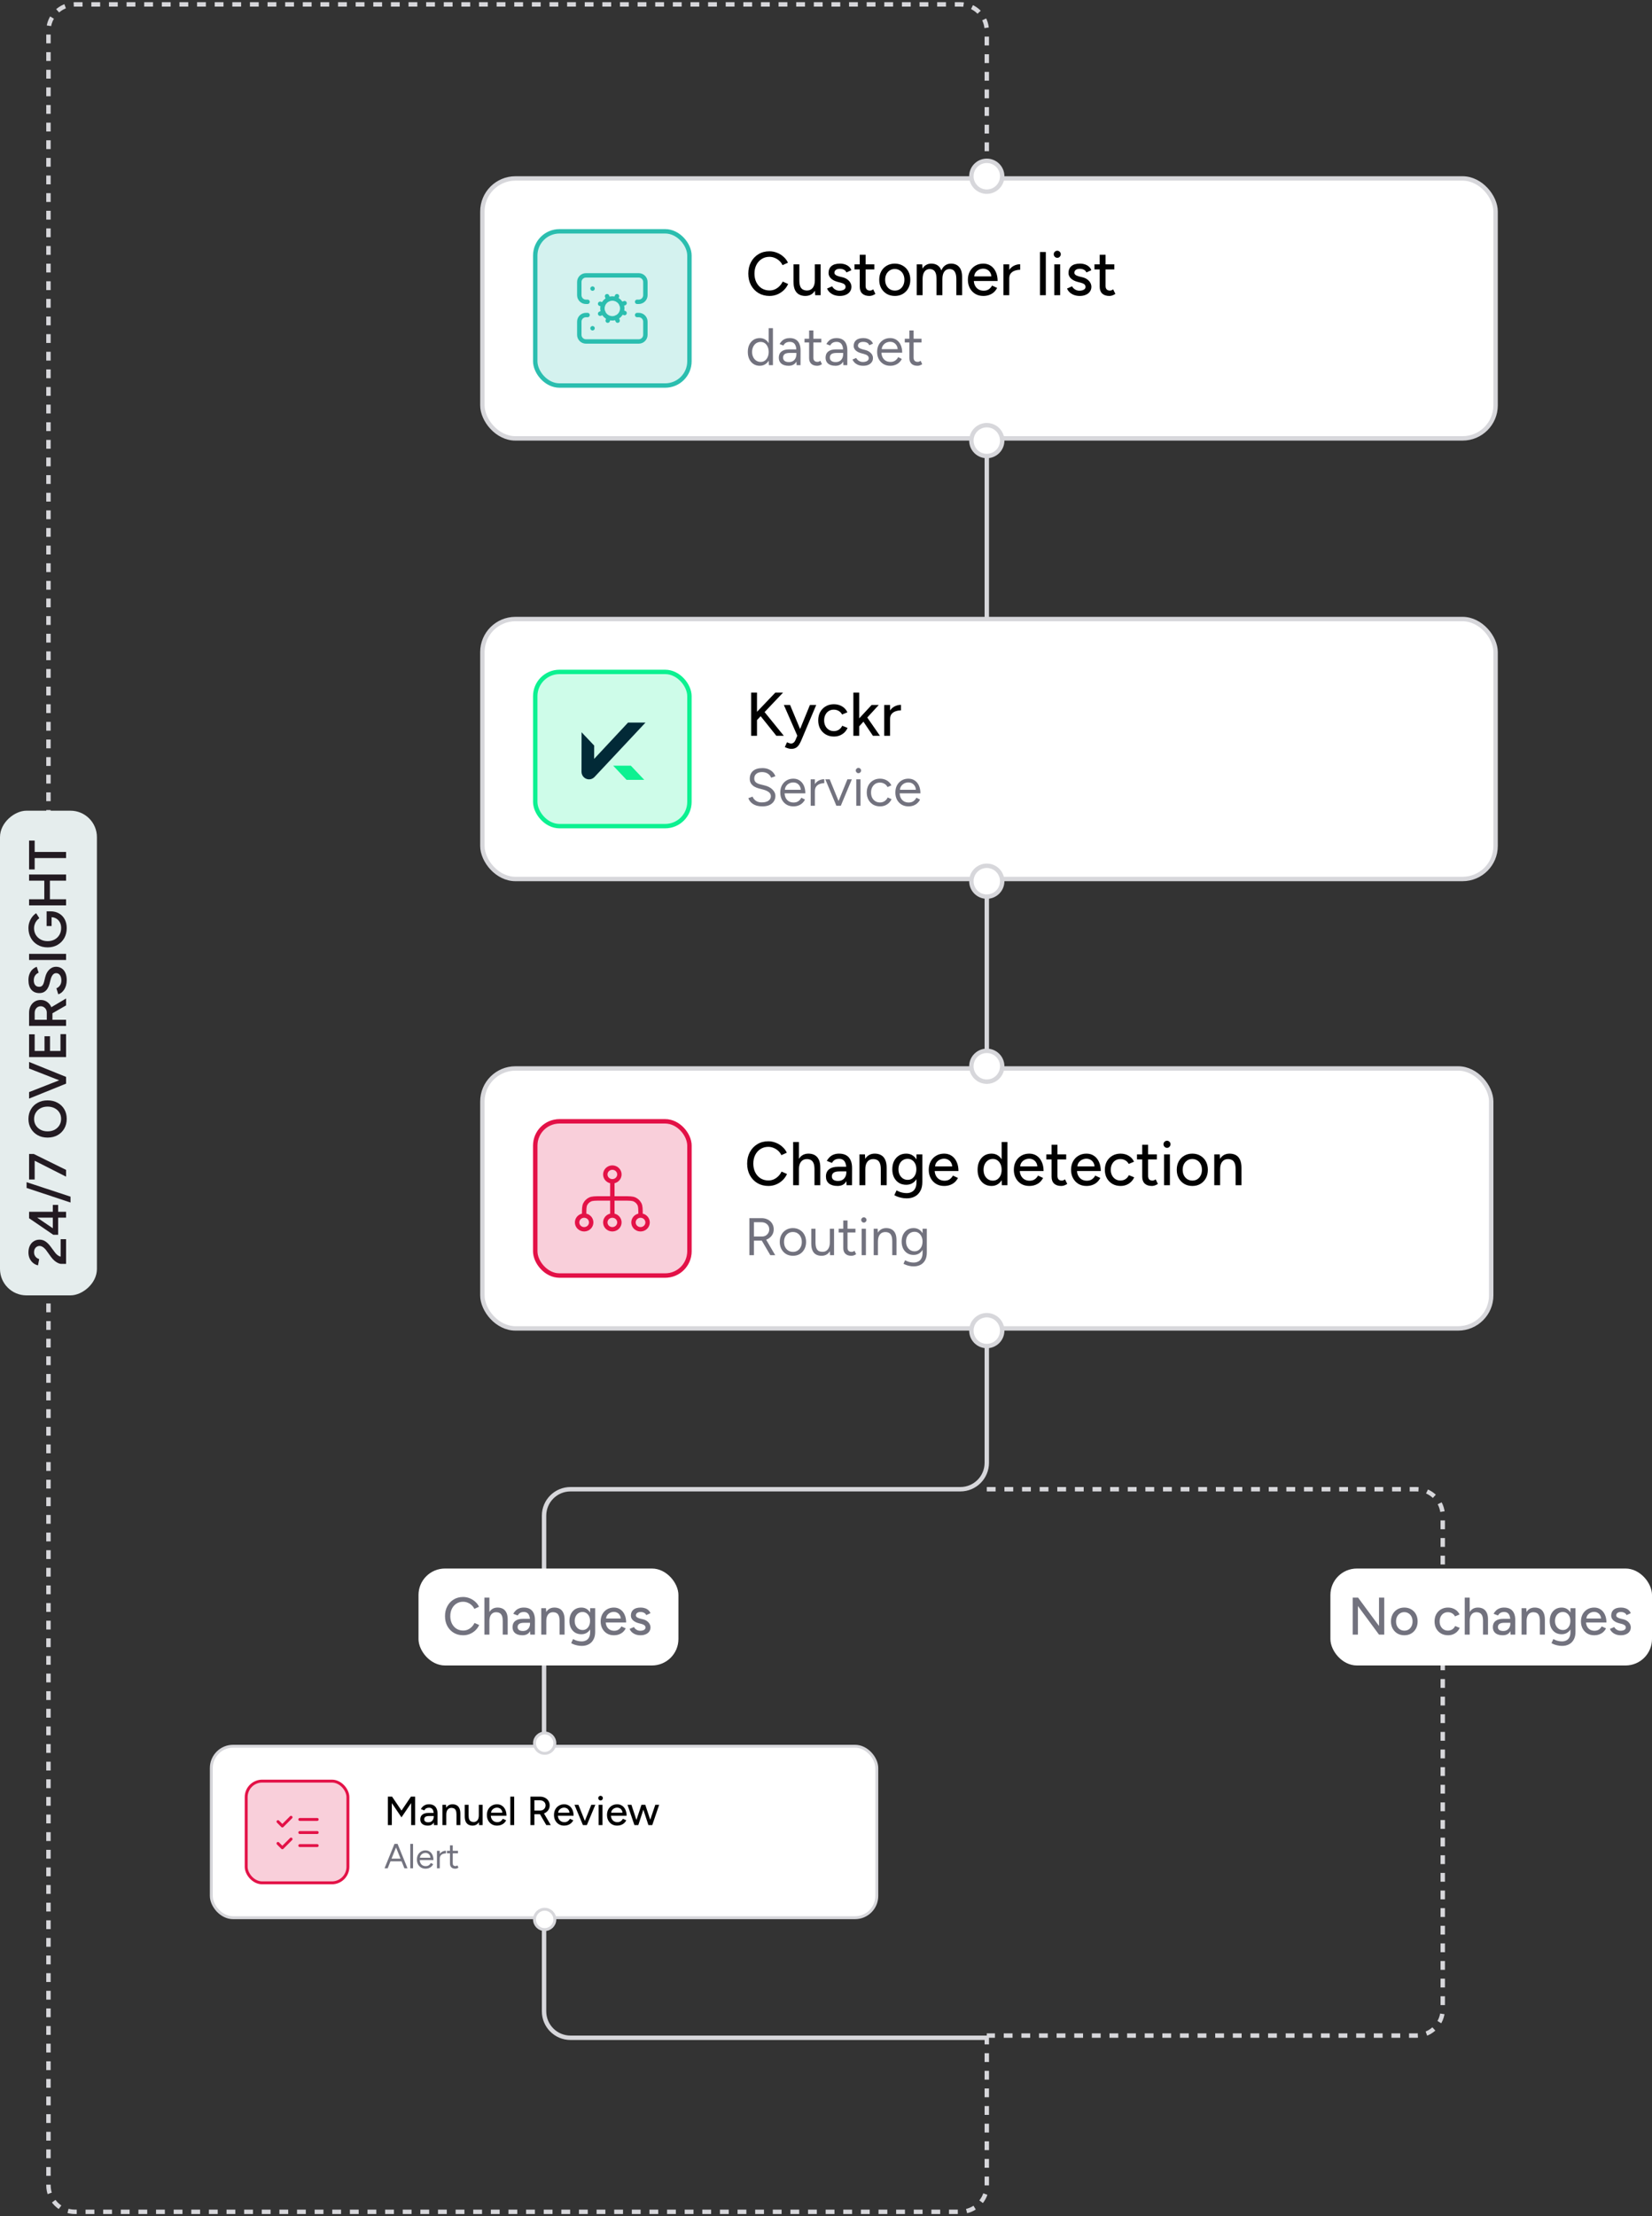
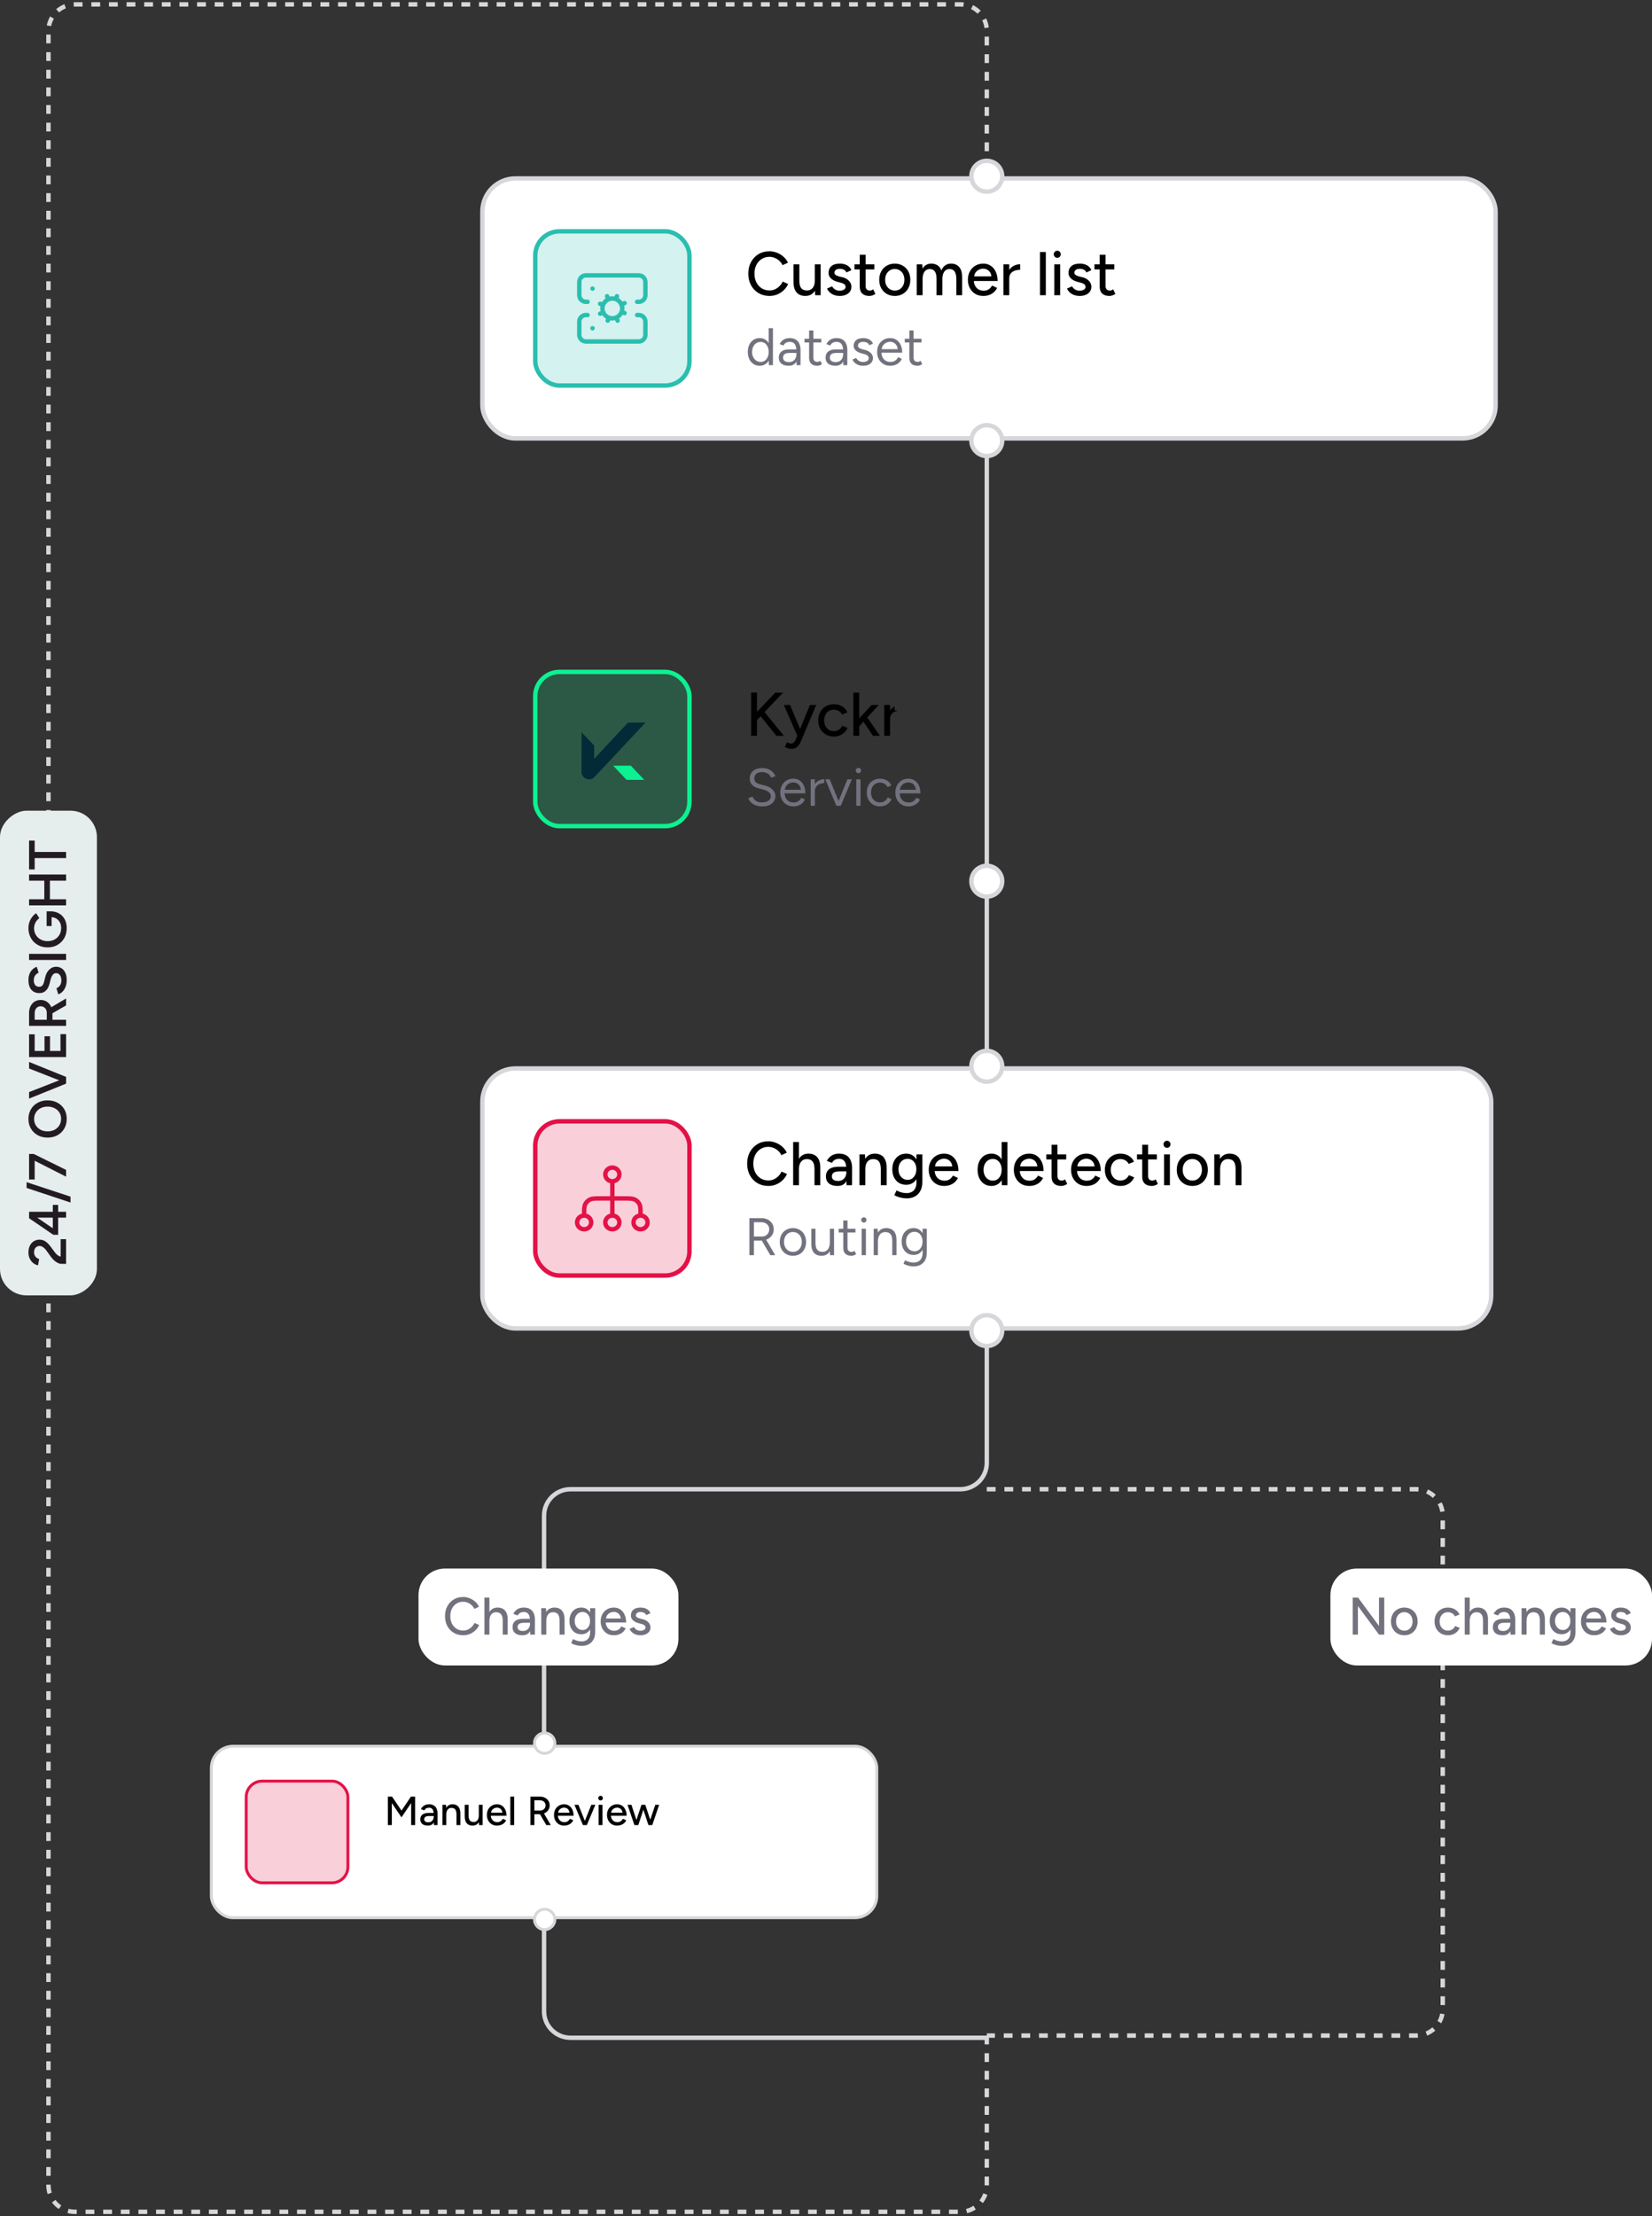
<svg xmlns="http://www.w3.org/2000/svg" width="375" height="503" viewBox="0 0 375 503" fill="none">
  <rect x="0" y="0" width="375" height="503" fill="#333333" stroke="none" />
  <path d="M224 100L224 332C224 335.314 221.314 338 218 338L129.5 338C126.187 338 123.5 340.686 123.5 344L123.5 456.5C123.5 459.814 126.187 462.5 129.5 462.5L224 462.5" stroke="#D7D7DB" />
  <path d="M224 462L224 496C224 499.314 221.314 502 218 502L17 502C13.687 502 11.001 499.314 11.001 496L11.001 7C11.001 3.686 13.687 1 17 1L218 1C221.314 1 224 3.686 224 7L224 39" stroke="#D7D7DB" stroke-dasharray="2 2" />
  <path d="M224 338L321.5 338C324.814 338 327.5 340.686 327.5 344L327.5 420.5L327.5 456C327.5 459.314 324.83 462 321.516 462C285.624 462 224 462 224 462" stroke="#D7D7DB" stroke-dasharray="2 2" />
  <rect x="95.001" y="356" width="59" height="22" rx="6" fill="white" />
  <path d="M105.144 371.144C104.344 371.144 103.632 370.96 103.008 370.592C102.384 370.216 101.896 369.704 101.544 369.056C101.192 368.4 101.016 367.648 101.016 366.8C101.016 365.952 101.192 365.204 101.544 364.556C101.896 363.9 102.38 363.388 102.996 363.02C103.612 362.644 104.32 362.456 105.12 362.456C105.64 362.456 106.136 362.552 106.608 362.744C107.08 362.928 107.5 363.188 107.868 363.524C108.244 363.852 108.532 364.236 108.732 364.676L107.676 365.156C107.524 364.828 107.316 364.544 107.052 364.304C106.788 364.064 106.488 363.876 106.152 363.74C105.824 363.604 105.48 363.536 105.12 363.536C104.56 363.536 104.06 363.676 103.62 363.956C103.18 364.236 102.836 364.62 102.588 365.108C102.34 365.596 102.216 366.16 102.216 366.8C102.216 367.44 102.34 368.008 102.588 368.504C102.844 369 103.192 369.388 103.632 369.668C104.08 369.94 104.588 370.076 105.156 370.076C105.524 370.076 105.872 370.004 106.2 369.86C106.528 369.708 106.82 369.504 107.076 369.248C107.34 368.984 107.552 368.684 107.712 368.348L108.768 368.816C108.568 369.272 108.284 369.676 107.916 370.028C107.548 370.38 107.124 370.656 106.644 370.856C106.172 371.048 105.672 371.144 105.144 371.144ZM109.965 371V362.6H111.093V371H109.965ZM114.117 371V367.928H115.245V371H114.117ZM114.117 367.928C114.117 367.384 114.053 366.972 113.925 366.692C113.797 366.404 113.621 366.204 113.397 366.092C113.181 365.98 112.933 365.92 112.653 365.912C112.157 365.912 111.773 366.084 111.501 366.428C111.229 366.772 111.093 367.256 111.093 367.88H110.613C110.613 367.248 110.705 366.708 110.889 366.26C111.081 365.804 111.349 365.456 111.693 365.216C112.045 364.976 112.461 364.856 112.941 364.856C113.413 364.856 113.821 364.952 114.165 365.144C114.509 365.336 114.777 365.636 114.969 366.044C115.161 366.444 115.253 366.972 115.245 367.628V367.928H114.117ZM120.363 371L120.315 369.956V367.868C120.315 367.428 120.263 367.06 120.159 366.764C120.063 366.468 119.911 366.244 119.703 366.092C119.503 365.94 119.235 365.864 118.899 365.864C118.587 365.864 118.315 365.928 118.083 366.056C117.859 366.184 117.671 366.384 117.519 366.656L116.511 366.272C116.655 366 116.835 365.76 117.051 365.552C117.267 365.336 117.527 365.168 117.831 365.048C118.135 364.92 118.491 364.856 118.899 364.856C119.467 364.856 119.939 364.968 120.315 365.192C120.691 365.416 120.971 365.74 121.155 366.164C121.347 366.588 121.439 367.112 121.431 367.736L121.419 371H120.363ZM118.599 371.144C117.887 371.144 117.331 370.984 116.931 370.664C116.539 370.336 116.343 369.884 116.343 369.308C116.343 368.692 116.547 368.224 116.955 367.904C117.371 367.576 117.947 367.412 118.683 367.412H120.351V368.312H118.995C118.443 368.312 118.055 368.4 117.831 368.576C117.607 368.744 117.495 368.98 117.495 369.284C117.495 369.564 117.599 369.784 117.807 369.944C118.023 370.096 118.319 370.172 118.695 370.172C119.023 370.172 119.307 370.104 119.547 369.968C119.787 369.824 119.975 369.624 120.111 369.368C120.247 369.112 120.315 368.82 120.315 368.492H120.711C120.711 369.308 120.535 369.956 120.183 370.436C119.839 370.908 119.311 371.144 118.599 371.144ZM122.867 371V365H123.935L124.007 366.104V371H122.867ZM127.019 371V367.928H128.159V371H127.019ZM127.019 367.928C127.019 367.384 126.955 366.972 126.827 366.692C126.707 366.404 126.535 366.204 126.311 366.092C126.095 365.98 125.843 365.92 125.555 365.912C125.067 365.912 124.687 366.084 124.415 366.428C124.143 366.772 124.007 367.256 124.007 367.88H123.515C123.515 367.248 123.607 366.708 123.791 366.26C123.983 365.804 124.251 365.456 124.595 365.216C124.947 364.976 125.363 364.856 125.843 364.856C126.315 364.856 126.723 364.952 127.067 365.144C127.419 365.336 127.687 365.636 127.871 366.044C128.063 366.444 128.159 366.972 128.159 367.628V367.928H127.019ZM132.077 373.556C131.677 373.556 131.313 373.516 130.985 373.436C130.657 373.364 130.381 373.28 130.157 373.184C129.933 373.088 129.765 373.004 129.653 372.932L130.085 372.008C130.189 372.072 130.337 372.144 130.529 372.224C130.721 372.312 130.945 372.384 131.201 372.44C131.457 372.504 131.741 372.536 132.053 372.536C132.421 372.536 132.749 372.46 133.037 372.308C133.325 372.164 133.549 371.936 133.709 371.624C133.877 371.312 133.961 370.912 133.961 370.424V365H135.101V370.4C135.101 371.088 134.969 371.664 134.705 372.128C134.449 372.6 134.093 372.956 133.637 373.196C133.189 373.436 132.669 373.556 132.077 373.556ZM131.969 370.916C131.425 370.916 130.949 370.792 130.541 370.544C130.141 370.288 129.825 369.936 129.593 369.488C129.369 369.032 129.257 368.508 129.257 367.916C129.257 367.3 129.369 366.764 129.593 366.308C129.825 365.852 130.141 365.496 130.541 365.24C130.949 364.984 131.425 364.856 131.969 364.856C132.465 364.856 132.897 364.984 133.265 365.24C133.641 365.496 133.929 365.856 134.129 366.32C134.337 366.776 134.441 367.312 134.441 367.928C134.441 368.52 134.337 369.044 134.129 369.5C133.929 369.948 133.641 370.296 133.265 370.544C132.897 370.792 132.465 370.916 131.969 370.916ZM132.257 369.956C132.593 369.956 132.885 369.868 133.133 369.692C133.381 369.508 133.577 369.264 133.721 368.96C133.865 368.648 133.937 368.292 133.937 367.892C133.937 367.492 133.865 367.14 133.721 366.836C133.577 366.532 133.377 366.296 133.121 366.128C132.873 365.952 132.581 365.864 132.245 365.864C131.893 365.864 131.581 365.952 131.309 366.128C131.045 366.296 130.837 366.532 130.685 366.836C130.533 367.14 130.457 367.492 130.457 367.892C130.457 368.292 130.533 368.648 130.685 368.96C130.845 369.264 131.057 369.508 131.321 369.692C131.593 369.868 131.905 369.956 132.257 369.956ZM139.335 371.144C138.751 371.144 138.235 371.012 137.787 370.748C137.339 370.476 136.987 370.104 136.731 369.632C136.475 369.16 136.347 368.616 136.347 368C136.347 367.384 136.475 366.84 136.731 366.368C136.987 365.896 137.339 365.528 137.787 365.264C138.243 364.992 138.763 364.856 139.347 364.856C139.899 364.856 140.383 364.996 140.799 365.276C141.215 365.548 141.539 365.94 141.771 366.452C142.011 366.956 142.131 367.552 142.131 368.24H137.283L137.499 368.06C137.499 368.484 137.583 368.852 137.751 369.164C137.919 369.476 138.147 369.716 138.435 369.884C138.723 370.044 139.051 370.124 139.419 370.124C139.819 370.124 140.151 370.032 140.415 369.848C140.687 369.656 140.899 369.416 141.051 369.128L142.035 369.584C141.875 369.896 141.667 370.172 141.411 370.412C141.155 370.644 140.851 370.824 140.499 370.952C140.155 371.08 139.767 371.144 139.335 371.144ZM137.571 367.52L137.343 367.34H141.135L140.919 367.52C140.919 367.168 140.847 366.868 140.703 366.62C140.559 366.364 140.367 366.172 140.127 366.044C139.887 365.908 139.619 365.84 139.323 365.84C139.035 365.84 138.755 365.908 138.483 366.044C138.219 366.172 137.999 366.36 137.823 366.608C137.655 366.856 137.571 367.16 137.571 367.52ZM145.405 371.144C144.981 371.144 144.601 371.08 144.265 370.952C143.937 370.824 143.657 370.652 143.425 370.436C143.201 370.22 143.033 369.976 142.921 369.704L143.905 369.272C144.033 369.52 144.225 369.724 144.481 369.884C144.737 370.044 145.021 370.124 145.333 370.124C145.677 370.124 145.961 370.06 146.185 369.932C146.409 369.804 146.521 369.624 146.521 369.392C146.521 369.168 146.437 368.992 146.269 368.864C146.101 368.736 145.857 368.632 145.537 368.552L144.973 368.408C144.413 368.256 143.977 368.028 143.665 367.724C143.361 367.42 143.209 367.076 143.209 366.692C143.209 366.108 143.397 365.656 143.773 365.336C144.149 365.016 144.705 364.856 145.441 364.856C145.801 364.856 146.129 364.908 146.425 365.012C146.729 365.116 146.985 365.264 147.193 365.456C147.409 365.648 147.561 365.876 147.649 366.14L146.689 366.572C146.593 366.332 146.429 366.156 146.197 366.044C145.965 365.924 145.693 365.864 145.381 365.864C145.061 365.864 144.809 365.936 144.625 366.08C144.441 366.216 144.349 366.408 144.349 366.656C144.349 366.792 144.425 366.924 144.577 367.052C144.737 367.172 144.969 367.272 145.273 367.352L145.921 367.508C146.313 367.604 146.637 367.752 146.893 367.952C147.149 368.144 147.341 368.364 147.469 368.612C147.597 368.852 147.661 369.104 147.661 369.368C147.661 369.728 147.561 370.044 147.361 370.316C147.169 370.58 146.901 370.784 146.557 370.928C146.221 371.072 145.837 371.144 145.405 371.144Z" fill="#72727E" />
  <rect y="294" width="110" height="22" rx="6" transform="rotate(-90 0 294)" fill="#E5EDED" />
  <path d="M15 286.852L13.932 286.852C13.684 286.852 13.428 286.788 13.164 286.66C12.892 286.532 12.62 286.352 12.348 286.12C12.076 285.88 11.82 285.6 11.58 285.28L10.524 283.816C10.396 283.632 10.248 283.464 10.08 283.312C9.912 283.152 9.736 283.024 9.552 282.928C9.36 282.832 9.172 282.784 8.988 282.784C8.756 282.784 8.544 282.844 8.352 282.964C8.16 283.076 8.008 283.24 7.896 283.456C7.784 283.664 7.728 283.92 7.728 284.224C7.728 284.496 7.784 284.74 7.896 284.956C8 285.164 8.14 285.336 8.316 285.472C8.492 285.608 8.684 285.704 8.892 285.76L8.628 287.188C8.244 287.108 7.888 286.94 7.56 286.684C7.224 286.42 6.956 286.084 6.756 285.676C6.556 285.26 6.456 284.788 6.456 284.26C6.456 283.668 6.564 283.156 6.78 282.724C6.996 282.284 7.296 281.948 7.68 281.716C8.056 281.476 8.488 281.356 8.976 281.356C9.472 281.356 9.92 281.492 10.32 281.764C10.712 282.028 11.088 282.4 11.448 282.88L12.444 284.224C12.636 284.488 12.844 284.704 13.068 284.872C13.284 285.04 13.516 285.156 13.764 285.22L13.764 281.248L15 281.248L15 286.852ZM15 276.361L13.2 276.361L13.2 280.249L12.096 280.249L6.6 276.493L6.6 275.029L11.988 275.029L11.988 273.469L13.2 273.469L13.2 275.029L15 275.029L15 276.361ZM11.988 278.773L11.988 276.361L8.448 276.361L11.988 278.773ZM16.008 272.929L6.036 269.617L6.036 268.309L16.008 271.597L16.008 272.929ZM15 267.061L7.668 263.341L7.668 261.913L15 265.525L15 267.061ZM7.872 267.697L6.6 267.697L6.6 261.913L7.668 261.913L7.872 263.221L7.872 267.697ZM15.144 253.932C15.144 254.764 14.96 255.5 14.592 256.14C14.224 256.78 13.712 257.284 13.056 257.652C12.4 258.012 11.648 258.192 10.8 258.192C9.952 258.192 9.204 258.012 8.556 257.652C7.9 257.284 7.388 256.784 7.02 256.152C6.644 255.52 6.456 254.792 6.456 253.968C6.456 253.136 6.644 252.404 7.02 251.772C7.388 251.132 7.9 250.636 8.556 250.284C9.204 249.924 9.952 249.744 10.8 249.744C11.648 249.744 12.4 249.924 13.056 250.284C13.712 250.636 14.224 251.128 14.592 251.76C14.96 252.384 15.144 253.108 15.144 253.932ZM13.872 253.932C13.872 253.388 13.74 252.908 13.476 252.492C13.212 252.076 12.852 251.752 12.396 251.52C11.932 251.28 11.4 251.16 10.8 251.16C10.208 251.16 9.68 251.28 9.216 251.52C8.752 251.76 8.392 252.092 8.136 252.516C7.872 252.932 7.74 253.416 7.74 253.968C7.74 254.512 7.872 254.996 8.136 255.42C8.392 255.836 8.752 256.168 9.216 256.416C9.672 256.656 10.2 256.776 10.8 256.776C11.4 256.776 11.932 256.656 12.396 256.416C12.852 256.168 13.212 255.832 13.476 255.408C13.74 254.976 13.872 254.484 13.872 253.932ZM15 245.801L6.6 242.513L6.6 241.025L15 244.421L15 245.801ZM15 245.945L6.6 249.341L6.6 247.865L15 244.577L15 245.945ZM15 239.922L6.6 239.922L6.6 234.75L7.872 234.75L7.872 238.53L10.104 238.53L10.104 235.194L11.352 235.194L11.352 238.53L13.728 238.53L13.728 234.714L15 234.714L15 239.922ZM15 232.844L6.6 232.844L6.6 229.88C6.6 229.304 6.712 228.796 6.936 228.356C7.16 227.916 7.472 227.572 7.872 227.324C8.264 227.076 8.72 226.952 9.24 226.952C9.76 226.952 10.22 227.084 10.62 227.348C11.02 227.604 11.336 227.96 11.568 228.416C11.792 228.872 11.904 229.388 11.904 229.964L11.904 231.452L15 231.452L15 232.844ZM15 228.188L11.592 230.156L10.848 229.076L15 226.616L15 228.188ZM10.62 231.452L10.62 229.82C10.62 229.548 10.56 229.308 10.44 229.1C10.32 228.884 10.156 228.712 9.948 228.584C9.74 228.448 9.504 228.38 9.24 228.38C8.84 228.38 8.512 228.524 8.256 228.812C8 229.1 7.872 229.472 7.872 229.928L7.872 231.452L10.62 231.452ZM15.144 222.443C15.144 222.883 15.092 223.287 14.988 223.655C14.884 224.015 14.74 224.335 14.556 224.615C14.372 224.887 14.168 225.115 13.944 225.299C13.712 225.475 13.472 225.599 13.224 225.671L12.804 224.303C13.1 224.199 13.36 223.995 13.584 223.691C13.808 223.387 13.924 223.011 13.932 222.563C13.932 222.043 13.824 221.631 13.608 221.327C13.392 221.023 13.108 220.871 12.756 220.871C12.436 220.871 12.176 220.999 11.976 221.255C11.768 221.511 11.608 221.855 11.496 222.287L11.232 223.319C11.128 223.711 10.976 224.067 10.776 224.387C10.576 224.699 10.324 224.947 10.02 225.131C9.716 225.307 9.356 225.395 8.94 225.395C8.156 225.395 7.548 225.139 7.116 224.627C6.676 224.115 6.456 223.383 6.456 222.431C6.456 221.895 6.54 221.427 6.708 221.027C6.868 220.619 7.092 220.283 7.38 220.019C7.66 219.755 7.98 219.559 8.34 219.431L8.772 220.775C8.452 220.895 8.188 221.103 7.98 221.399C7.772 221.695 7.668 222.063 7.668 222.503C7.668 222.959 7.776 223.319 7.992 223.583C8.208 223.839 8.508 223.967 8.892 223.967C9.204 223.967 9.448 223.867 9.624 223.667C9.792 223.459 9.92 223.179 10.008 222.827L10.26 221.795C10.444 221.043 10.76 220.459 11.208 220.043C11.656 219.627 12.152 219.419 12.696 219.419C13.176 219.419 13.6 219.535 13.968 219.767C14.336 219.999 14.624 220.343 14.832 220.799C15.04 221.247 15.144 221.795 15.144 222.443ZM15 217.879L6.6 217.879L6.6 216.487L15 216.487L15 217.879ZM15.144 210.64C15.144 211.488 14.96 212.244 14.592 212.908C14.216 213.564 13.704 214.08 13.056 214.456C12.4 214.832 11.652 215.02 10.812 215.02C9.956 215.02 9.204 214.832 8.556 214.456C7.9 214.08 7.388 213.564 7.02 212.908C6.644 212.244 6.456 211.488 6.456 210.64C6.456 210.152 6.532 209.696 6.684 209.272C6.836 208.84 7.044 208.452 7.308 208.108C7.564 207.764 7.864 207.484 8.208 207.268L8.928 208.396C8.696 208.548 8.488 208.744 8.304 208.984C8.12 209.224 7.98 209.488 7.884 209.776C7.78 210.056 7.728 210.344 7.728 210.64C7.728 211.216 7.86 211.728 8.124 212.176C8.388 212.616 8.752 212.964 9.216 213.22C9.672 213.476 10.204 213.604 10.812 213.604C11.404 213.604 11.932 213.48 12.396 213.232C12.86 212.976 13.224 212.624 13.488 212.176C13.752 211.72 13.884 211.196 13.884 210.604C13.884 210.14 13.788 209.724 13.596 209.356C13.404 208.988 13.136 208.7 12.792 208.492C12.448 208.276 12.052 208.168 11.604 208.168L11.436 206.836C12.196 206.836 12.856 207 13.416 207.328C13.968 207.648 14.396 208.096 14.7 208.672C14.996 209.24 15.144 209.896 15.144 210.64ZM11.712 210.184L10.584 210.184L10.584 206.836L11.52 206.836L11.712 207.58L11.712 210.184ZM15 199.876L6.6 199.876L6.6 198.484L15 198.484L15 199.876ZM15 205.492L6.6 205.492L6.6 204.1L15 204.1L15 205.492ZM11.328 204.4L10.056 204.4L10.056 199.312L11.328 199.312L11.328 204.4ZM15 194.752L7.872 194.752L7.872 197.332L6.6 197.332L6.6 190.78L7.872 190.78L7.872 193.36L15 193.36L15 194.752Z" fill="#231B22" />
  <rect x="302" y="356" width="73" height="22" rx="6" fill="white" />
  <path d="M307.068 371V362.6H308.28L313.032 369.032V362.6H314.22V371H313.032L308.244 364.508V371H307.068ZM318.797 371.144C318.197 371.144 317.669 371.012 317.213 370.748C316.757 370.476 316.397 370.104 316.133 369.632C315.877 369.16 315.749 368.616 315.749 368C315.749 367.384 315.877 366.84 316.133 366.368C316.389 365.896 316.745 365.528 317.201 365.264C317.657 364.992 318.181 364.856 318.773 364.856C319.365 364.856 319.889 364.992 320.345 365.264C320.801 365.528 321.157 365.896 321.413 366.368C321.669 366.84 321.797 367.384 321.797 368C321.797 368.616 321.669 369.16 321.413 369.632C321.157 370.104 320.801 370.476 320.345 370.748C319.897 371.012 319.381 371.144 318.797 371.144ZM318.797 370.1C319.157 370.1 319.477 370.012 319.757 369.836C320.037 369.652 320.253 369.404 320.405 369.092C320.565 368.78 320.645 368.416 320.645 368C320.645 367.584 320.565 367.22 320.405 366.908C320.253 366.596 320.033 366.352 319.745 366.176C319.457 365.992 319.133 365.9 318.773 365.9C318.405 365.9 318.081 365.992 317.801 366.176C317.521 366.352 317.301 366.596 317.141 366.908C316.981 367.22 316.901 367.584 316.901 368C316.901 368.416 316.981 368.78 317.141 369.092C317.301 369.404 317.525 369.652 317.813 369.836C318.101 370.012 318.429 370.1 318.797 370.1ZM328.712 371.144C328.112 371.144 327.58 371.012 327.116 370.748C326.652 370.476 326.288 370.104 326.024 369.632C325.768 369.16 325.64 368.616 325.64 368C325.64 367.384 325.768 366.84 326.024 366.368C326.288 365.896 326.648 365.528 327.104 365.264C327.568 364.992 328.096 364.856 328.688 364.856C329.272 364.856 329.796 364.992 330.26 365.264C330.732 365.536 331.084 365.924 331.316 366.428L330.284 366.86C330.132 366.564 329.912 366.332 329.624 366.164C329.344 365.996 329.02 365.912 328.652 365.912C328.292 365.912 327.972 366 327.692 366.176C327.412 366.352 327.192 366.6 327.032 366.92C326.872 367.232 326.792 367.592 326.792 368C326.792 368.408 326.872 368.768 327.032 369.08C327.192 369.392 327.416 369.64 327.704 369.824C327.992 370 328.316 370.088 328.676 370.088C329.044 370.088 329.372 369.996 329.66 369.812C329.948 369.62 330.164 369.364 330.308 369.044L331.352 369.464C331.12 369.992 330.768 370.404 330.296 370.7C329.832 370.996 329.304 371.144 328.712 371.144ZM332.492 371V362.6H333.62V371H332.492ZM336.644 371V367.928H337.772V371H336.644ZM336.644 367.928C336.644 367.384 336.58 366.972 336.452 366.692C336.324 366.404 336.148 366.204 335.924 366.092C335.708 365.98 335.46 365.92 335.18 365.912C334.684 365.912 334.3 366.084 334.028 366.428C333.756 366.772 333.62 367.256 333.62 367.88H333.14C333.14 367.248 333.232 366.708 333.416 366.26C333.608 365.804 333.876 365.456 334.22 365.216C334.572 364.976 334.988 364.856 335.468 364.856C335.94 364.856 336.348 364.952 336.692 365.144C337.036 365.336 337.304 365.636 337.496 366.044C337.688 366.444 337.78 366.972 337.772 367.628V367.928H336.644ZM342.891 371L342.843 369.956V367.868C342.843 367.428 342.791 367.06 342.687 366.764C342.591 366.468 342.439 366.244 342.231 366.092C342.031 365.94 341.763 365.864 341.427 365.864C341.115 365.864 340.843 365.928 340.611 366.056C340.387 366.184 340.199 366.384 340.047 366.656L339.039 366.272C339.183 366 339.363 365.76 339.579 365.552C339.795 365.336 340.055 365.168 340.359 365.048C340.663 364.92 341.019 364.856 341.427 364.856C341.995 364.856 342.467 364.968 342.843 365.192C343.219 365.416 343.499 365.74 343.683 366.164C343.875 366.588 343.967 367.112 343.959 367.736L343.947 371H342.891ZM341.127 371.144C340.415 371.144 339.859 370.984 339.459 370.664C339.067 370.336 338.871 369.884 338.871 369.308C338.871 368.692 339.075 368.224 339.483 367.904C339.899 367.576 340.475 367.412 341.211 367.412H342.879V368.312H341.523C340.971 368.312 340.583 368.4 340.359 368.576C340.135 368.744 340.023 368.98 340.023 369.284C340.023 369.564 340.127 369.784 340.335 369.944C340.551 370.096 340.847 370.172 341.223 370.172C341.551 370.172 341.835 370.104 342.075 369.968C342.315 369.824 342.503 369.624 342.639 369.368C342.775 369.112 342.843 368.82 342.843 368.492H343.239C343.239 369.308 343.063 369.956 342.711 370.436C342.367 370.908 341.839 371.144 341.127 371.144ZM345.394 371V365H346.462L346.534 366.104V371H345.394ZM349.546 371V367.928H350.686V371H349.546ZM349.546 367.928C349.546 367.384 349.482 366.972 349.354 366.692C349.234 366.404 349.062 366.204 348.838 366.092C348.622 365.98 348.37 365.92 348.082 365.912C347.594 365.912 347.214 366.084 346.942 366.428C346.67 366.772 346.534 367.256 346.534 367.88H346.042C346.042 367.248 346.134 366.708 346.318 366.26C346.51 365.804 346.778 365.456 347.122 365.216C347.474 364.976 347.89 364.856 348.37 364.856C348.842 364.856 349.25 364.952 349.594 365.144C349.946 365.336 350.214 365.636 350.398 366.044C350.59 366.444 350.686 366.972 350.686 367.628V367.928H349.546ZM354.605 373.556C354.205 373.556 353.841 373.516 353.513 373.436C353.185 373.364 352.909 373.28 352.685 373.184C352.461 373.088 352.293 373.004 352.181 372.932L352.613 372.008C352.717 372.072 352.865 372.144 353.057 372.224C353.249 372.312 353.473 372.384 353.729 372.44C353.985 372.504 354.269 372.536 354.581 372.536C354.949 372.536 355.277 372.46 355.565 372.308C355.853 372.164 356.077 371.936 356.237 371.624C356.405 371.312 356.489 370.912 356.489 370.424V365H357.629V370.4C357.629 371.088 357.497 371.664 357.233 372.128C356.977 372.6 356.621 372.956 356.165 373.196C355.717 373.436 355.197 373.556 354.605 373.556ZM354.497 370.916C353.953 370.916 353.477 370.792 353.069 370.544C352.669 370.288 352.353 369.936 352.121 369.488C351.897 369.032 351.785 368.508 351.785 367.916C351.785 367.3 351.897 366.764 352.121 366.308C352.353 365.852 352.669 365.496 353.069 365.24C353.477 364.984 353.953 364.856 354.497 364.856C354.993 364.856 355.425 364.984 355.793 365.24C356.169 365.496 356.457 365.856 356.657 366.32C356.865 366.776 356.969 367.312 356.969 367.928C356.969 368.52 356.865 369.044 356.657 369.5C356.457 369.948 356.169 370.296 355.793 370.544C355.425 370.792 354.993 370.916 354.497 370.916ZM354.785 369.956C355.121 369.956 355.413 369.868 355.661 369.692C355.909 369.508 356.105 369.264 356.249 368.96C356.393 368.648 356.465 368.292 356.465 367.892C356.465 367.492 356.393 367.14 356.249 366.836C356.105 366.532 355.905 366.296 355.649 366.128C355.401 365.952 355.109 365.864 354.773 365.864C354.421 365.864 354.109 365.952 353.837 366.128C353.573 366.296 353.365 366.532 353.213 366.836C353.061 367.14 352.985 367.492 352.985 367.892C352.985 368.292 353.061 368.648 353.213 368.96C353.373 369.264 353.585 369.508 353.849 369.692C354.121 369.868 354.433 369.956 354.785 369.956ZM361.862 371.144C361.278 371.144 360.762 371.012 360.314 370.748C359.866 370.476 359.514 370.104 359.258 369.632C359.002 369.16 358.874 368.616 358.874 368C358.874 367.384 359.002 366.84 359.258 366.368C359.514 365.896 359.866 365.528 360.314 365.264C360.77 364.992 361.29 364.856 361.874 364.856C362.426 364.856 362.91 364.996 363.326 365.276C363.742 365.548 364.066 365.94 364.298 366.452C364.538 366.956 364.658 367.552 364.658 368.24H359.81L360.026 368.06C360.026 368.484 360.11 368.852 360.278 369.164C360.446 369.476 360.674 369.716 360.962 369.884C361.25 370.044 361.578 370.124 361.946 370.124C362.346 370.124 362.678 370.032 362.942 369.848C363.214 369.656 363.426 369.416 363.578 369.128L364.562 369.584C364.402 369.896 364.194 370.172 363.938 370.412C363.682 370.644 363.378 370.824 363.026 370.952C362.682 371.08 362.294 371.144 361.862 371.144ZM360.098 367.52L359.87 367.34H363.662L363.446 367.52C363.446 367.168 363.374 366.868 363.23 366.62C363.086 366.364 362.894 366.172 362.654 366.044C362.414 365.908 362.146 365.84 361.85 365.84C361.562 365.84 361.282 365.908 361.01 366.044C360.746 366.172 360.526 366.36 360.35 366.608C360.182 366.856 360.098 367.16 360.098 367.52ZM367.933 371.144C367.509 371.144 367.129 371.08 366.793 370.952C366.465 370.824 366.185 370.652 365.953 370.436C365.729 370.22 365.561 369.976 365.449 369.704L366.433 369.272C366.561 369.52 366.753 369.724 367.009 369.884C367.265 370.044 367.549 370.124 367.861 370.124C368.205 370.124 368.489 370.06 368.713 369.932C368.937 369.804 369.049 369.624 369.049 369.392C369.049 369.168 368.965 368.992 368.797 368.864C368.629 368.736 368.385 368.632 368.065 368.552L367.501 368.408C366.941 368.256 366.505 368.028 366.193 367.724C365.889 367.42 365.737 367.076 365.737 366.692C365.737 366.108 365.925 365.656 366.301 365.336C366.677 365.016 367.233 364.856 367.969 364.856C368.329 364.856 368.657 364.908 368.953 365.012C369.257 365.116 369.513 365.264 369.721 365.456C369.937 365.648 370.089 365.876 370.177 366.14L369.217 366.572C369.121 366.332 368.957 366.156 368.725 366.044C368.493 365.924 368.221 365.864 367.909 365.864C367.589 365.864 367.337 365.936 367.153 366.08C366.969 366.216 366.877 366.408 366.877 366.656C366.877 366.792 366.953 366.924 367.105 367.052C367.265 367.172 367.497 367.272 367.801 367.352L368.449 367.508C368.841 367.604 369.165 367.752 369.421 367.952C369.677 368.144 369.869 368.364 369.997 368.612C370.125 368.852 370.189 369.104 370.189 369.368C370.189 369.728 370.089 370.044 369.889 370.316C369.697 370.58 369.429 370.784 369.085 370.928C368.749 371.072 368.365 371.144 367.933 371.144Z" fill="#72727E" />
  <rect x="109.5" y="242.5" width="229" height="59" rx="7.5" fill="white" stroke="#D7D7DB" />
  <path d="M174.418 269.168C173.485 269.168 172.654 268.953 171.926 268.524C171.198 268.085 170.629 267.488 170.218 266.732C169.808 265.967 169.602 265.089 169.602 264.1C169.602 263.111 169.808 262.238 170.218 261.482C170.629 260.717 171.194 260.119 171.912 259.69C172.631 259.251 173.457 259.032 174.39 259.032C174.997 259.032 175.576 259.144 176.126 259.368C176.677 259.583 177.167 259.886 177.596 260.278C178.035 260.661 178.371 261.109 178.604 261.622L177.372 262.182C177.195 261.799 176.952 261.468 176.644 261.188C176.336 260.908 175.986 260.689 175.594 260.53C175.212 260.371 174.81 260.292 174.39 260.292C173.737 260.292 173.154 260.455 172.64 260.782C172.127 261.109 171.726 261.557 171.436 262.126C171.147 262.695 171.002 263.353 171.002 264.1C171.002 264.847 171.147 265.509 171.436 266.088C171.735 266.667 172.141 267.119 172.654 267.446C173.177 267.763 173.77 267.922 174.432 267.922C174.862 267.922 175.268 267.838 175.65 267.67C176.033 267.493 176.374 267.255 176.672 266.956C176.98 266.648 177.228 266.298 177.414 265.906L178.646 266.452C178.413 266.984 178.082 267.455 177.652 267.866C177.223 268.277 176.728 268.599 176.168 268.832C175.618 269.056 175.034 269.168 174.418 269.168ZM180.042 269V259.2H181.358V269H180.042ZM184.886 269V265.416H186.202V269H184.886ZM184.886 265.416C184.886 264.781 184.811 264.301 184.662 263.974C184.513 263.638 184.307 263.405 184.046 263.274C183.794 263.143 183.505 263.073 183.178 263.064C182.599 263.064 182.151 263.265 181.834 263.666C181.517 264.067 181.358 264.632 181.358 265.36H180.798C180.798 264.623 180.905 263.993 181.12 263.47C181.344 262.938 181.657 262.532 182.058 262.252C182.469 261.972 182.954 261.832 183.514 261.832C184.065 261.832 184.541 261.944 184.942 262.168C185.343 262.392 185.656 262.742 185.88 263.218C186.104 263.685 186.211 264.301 186.202 265.066V265.416H184.886ZM192.174 269L192.118 267.782V265.346C192.118 264.833 192.057 264.403 191.936 264.058C191.824 263.713 191.646 263.451 191.404 263.274C191.17 263.097 190.858 263.008 190.466 263.008C190.102 263.008 189.784 263.083 189.514 263.232C189.252 263.381 189.033 263.615 188.856 263.932L187.68 263.484C187.848 263.167 188.058 262.887 188.31 262.644C188.562 262.392 188.865 262.196 189.22 262.056C189.574 261.907 189.99 261.832 190.466 261.832C191.128 261.832 191.679 261.963 192.118 262.224C192.556 262.485 192.883 262.863 193.098 263.358C193.322 263.853 193.429 264.464 193.42 265.192L193.406 269H192.174ZM190.116 269.168C189.285 269.168 188.636 268.981 188.17 268.608C187.712 268.225 187.484 267.698 187.484 267.026C187.484 266.307 187.722 265.761 188.198 265.388C188.683 265.005 189.355 264.814 190.214 264.814H192.16V265.864H190.578C189.934 265.864 189.481 265.967 189.22 266.172C188.958 266.368 188.828 266.643 188.828 266.998C188.828 267.325 188.949 267.581 189.192 267.768C189.444 267.945 189.789 268.034 190.228 268.034C190.61 268.034 190.942 267.955 191.222 267.796C191.502 267.628 191.721 267.395 191.88 267.096C192.038 266.797 192.118 266.457 192.118 266.074H192.58C192.58 267.026 192.374 267.782 191.964 268.342C191.562 268.893 190.946 269.168 190.116 269.168ZM195.094 269V262H196.34L196.424 263.288V269H195.094ZM199.938 269V265.416H201.268V269H199.938ZM199.938 265.416C199.938 264.781 199.864 264.301 199.714 263.974C199.574 263.638 199.374 263.405 199.112 263.274C198.86 263.143 198.566 263.073 198.23 263.064C197.661 263.064 197.218 263.265 196.9 263.666C196.583 264.067 196.424 264.632 196.424 265.36H195.85C195.85 264.623 195.958 263.993 196.172 263.47C196.396 262.938 196.709 262.532 197.11 262.252C197.521 261.972 198.006 261.832 198.566 261.832C199.117 261.832 199.593 261.944 199.994 262.168C200.405 262.392 200.718 262.742 200.932 263.218C201.156 263.685 201.268 264.301 201.268 265.066V265.416H199.938ZM205.84 271.982C205.373 271.982 204.949 271.935 204.566 271.842C204.183 271.758 203.861 271.66 203.6 271.548C203.339 271.436 203.143 271.338 203.012 271.254L203.516 270.176C203.637 270.251 203.81 270.335 204.034 270.428C204.258 270.531 204.519 270.615 204.818 270.68C205.117 270.755 205.448 270.792 205.812 270.792C206.241 270.792 206.624 270.703 206.96 270.526C207.296 270.358 207.557 270.092 207.744 269.728C207.94 269.364 208.038 268.897 208.038 268.328V262H209.368V268.3C209.368 269.103 209.214 269.775 208.906 270.316C208.607 270.867 208.192 271.282 207.66 271.562C207.137 271.842 206.531 271.982 205.84 271.982ZM205.714 268.902C205.079 268.902 204.524 268.757 204.048 268.468C203.581 268.169 203.213 267.759 202.942 267.236C202.681 266.704 202.55 266.093 202.55 265.402C202.55 264.683 202.681 264.058 202.942 263.526C203.213 262.994 203.581 262.579 204.048 262.28C204.524 261.981 205.079 261.832 205.714 261.832C206.293 261.832 206.797 261.981 207.226 262.28C207.665 262.579 208.001 262.999 208.234 263.54C208.477 264.072 208.598 264.697 208.598 265.416C208.598 266.107 208.477 266.718 208.234 267.25C208.001 267.773 207.665 268.179 207.226 268.468C206.797 268.757 206.293 268.902 205.714 268.902ZM206.05 267.782C206.442 267.782 206.783 267.679 207.072 267.474C207.361 267.259 207.59 266.975 207.758 266.62C207.926 266.256 208.01 265.841 208.01 265.374C208.01 264.907 207.926 264.497 207.758 264.142C207.59 263.787 207.357 263.512 207.058 263.316C206.769 263.111 206.428 263.008 206.036 263.008C205.625 263.008 205.261 263.111 204.944 263.316C204.636 263.512 204.393 263.787 204.216 264.142C204.039 264.497 203.95 264.907 203.95 265.374C203.95 265.841 204.039 266.256 204.216 266.62C204.403 266.975 204.65 267.259 204.958 267.474C205.275 267.679 205.639 267.782 206.05 267.782ZM214.308 269.168C213.626 269.168 213.024 269.014 212.502 268.706C211.979 268.389 211.568 267.955 211.27 267.404C210.971 266.853 210.822 266.219 210.822 265.5C210.822 264.781 210.971 264.147 211.27 263.596C211.568 263.045 211.979 262.616 212.502 262.308C213.034 261.991 213.64 261.832 214.322 261.832C214.966 261.832 215.53 261.995 216.016 262.322C216.501 262.639 216.879 263.097 217.15 263.694C217.43 264.282 217.57 264.977 217.57 265.78H211.914L212.166 265.57C212.166 266.065 212.264 266.494 212.46 266.858C212.656 267.222 212.922 267.502 213.258 267.698C213.594 267.885 213.976 267.978 214.406 267.978C214.872 267.978 215.26 267.871 215.568 267.656C215.885 267.432 216.132 267.152 216.31 266.816L217.458 267.348C217.271 267.712 217.028 268.034 216.73 268.314C216.431 268.585 216.076 268.795 215.666 268.944C215.264 269.093 214.812 269.168 214.308 269.168ZM212.25 264.94L211.984 264.73H216.408L216.156 264.94C216.156 264.529 216.072 264.179 215.904 263.89C215.736 263.591 215.512 263.367 215.232 263.218C214.952 263.059 214.639 262.98 214.294 262.98C213.958 262.98 213.631 263.059 213.314 263.218C213.006 263.367 212.749 263.587 212.544 263.876C212.348 264.165 212.25 264.52 212.25 264.94ZM227.425 269L227.369 267.698V259.2H228.685V269H227.425ZM225.073 269.168C224.439 269.168 223.883 269.014 223.407 268.706C222.941 268.398 222.572 267.969 222.301 267.418C222.04 266.867 221.909 266.228 221.909 265.5C221.909 264.763 222.04 264.123 222.301 263.582C222.572 263.031 222.941 262.602 223.407 262.294C223.883 261.986 224.439 261.832 225.073 261.832C225.661 261.832 226.17 261.986 226.599 262.294C227.038 262.602 227.374 263.031 227.607 263.582C227.841 264.123 227.957 264.763 227.957 265.5C227.957 266.228 227.841 266.867 227.607 267.418C227.374 267.969 227.038 268.398 226.599 268.706C226.17 269.014 225.661 269.168 225.073 269.168ZM225.381 267.964C225.773 267.964 226.119 267.861 226.417 267.656C226.716 267.441 226.949 267.152 227.117 266.788C227.285 266.415 227.369 265.985 227.369 265.5C227.369 265.015 227.285 264.59 227.117 264.226C226.949 263.853 226.716 263.563 226.417 263.358C226.119 263.143 225.769 263.036 225.367 263.036C224.957 263.036 224.593 263.143 224.275 263.358C223.958 263.563 223.711 263.853 223.533 264.226C223.356 264.59 223.267 265.015 223.267 265.5C223.267 265.985 223.356 266.415 223.533 266.788C223.72 267.152 223.972 267.441 224.289 267.656C224.607 267.861 224.971 267.964 225.381 267.964ZM233.626 269.168C232.945 269.168 232.343 269.014 231.82 268.706C231.297 268.389 230.887 267.955 230.588 267.404C230.289 266.853 230.14 266.219 230.14 265.5C230.14 264.781 230.289 264.147 230.588 263.596C230.887 263.045 231.297 262.616 231.82 262.308C232.352 261.991 232.959 261.832 233.64 261.832C234.284 261.832 234.849 261.995 235.334 262.322C235.819 262.639 236.197 263.097 236.468 263.694C236.748 264.282 236.888 264.977 236.888 265.78H231.232L231.484 265.57C231.484 266.065 231.582 266.494 231.778 266.858C231.974 267.222 232.24 267.502 232.576 267.698C232.912 267.885 233.295 267.978 233.724 267.978C234.191 267.978 234.578 267.871 234.886 267.656C235.203 267.432 235.451 267.152 235.628 266.816L236.776 267.348C236.589 267.712 236.347 268.034 236.048 268.314C235.749 268.585 235.395 268.795 234.984 268.944C234.583 269.093 234.13 269.168 233.626 269.168ZM231.568 264.94L231.302 264.73H235.726L235.474 264.94C235.474 264.529 235.39 264.179 235.222 263.89C235.054 263.591 234.83 263.367 234.55 263.218C234.27 263.059 233.957 262.98 233.612 262.98C233.276 262.98 232.949 263.059 232.632 263.218C232.324 263.367 232.067 263.587 231.862 263.876C231.666 264.165 231.568 264.52 231.568 264.94ZM240.904 269.168C240.204 269.168 239.662 268.991 239.28 268.636C238.897 268.272 238.706 267.754 238.706 267.082V259.816H240.036V266.886C240.036 267.231 240.12 267.497 240.288 267.684C240.465 267.861 240.717 267.95 241.044 267.95C241.137 267.95 241.24 267.931 241.352 267.894C241.464 267.857 241.599 267.782 241.758 267.67L242.262 268.706C242.019 268.865 241.786 268.981 241.562 269.056C241.347 269.131 241.128 269.168 240.904 269.168ZM237.516 263.148V262H242.024V263.148H237.516ZM246.614 269.168C245.933 269.168 245.331 269.014 244.808 268.706C244.286 268.389 243.875 267.955 243.576 267.404C243.278 266.853 243.128 266.219 243.128 265.5C243.128 264.781 243.278 264.147 243.576 263.596C243.875 263.045 244.286 262.616 244.808 262.308C245.34 261.991 245.947 261.832 246.628 261.832C247.272 261.832 247.837 261.995 248.322 262.322C248.808 262.639 249.186 263.097 249.456 263.694C249.736 264.282 249.876 264.977 249.876 265.78H244.22L244.472 265.57C244.472 266.065 244.57 266.494 244.766 266.858C244.962 267.222 245.228 267.502 245.564 267.698C245.9 267.885 246.283 267.978 246.712 267.978C247.179 267.978 247.566 267.871 247.874 267.656C248.192 267.432 248.439 267.152 248.616 266.816L249.764 267.348C249.578 267.712 249.335 268.034 249.036 268.314C248.738 268.585 248.383 268.795 247.972 268.944C247.571 269.093 247.118 269.168 246.614 269.168ZM244.556 264.94L244.29 264.73H248.714L248.462 264.94C248.462 264.529 248.378 264.179 248.21 263.89C248.042 263.591 247.818 263.367 247.538 263.218C247.258 263.059 246.946 262.98 246.6 262.98C246.264 262.98 245.938 263.059 245.62 263.218C245.312 263.367 245.056 263.587 244.85 263.876C244.654 264.165 244.556 264.52 244.556 264.94ZM254.382 269.168C253.682 269.168 253.061 269.014 252.52 268.706C251.979 268.389 251.554 267.955 251.246 267.404C250.947 266.853 250.798 266.219 250.798 265.5C250.798 264.781 250.947 264.147 251.246 263.596C251.554 263.045 251.974 262.616 252.506 262.308C253.047 261.991 253.663 261.832 254.354 261.832C255.035 261.832 255.647 261.991 256.188 262.308C256.739 262.625 257.149 263.078 257.42 263.666L256.216 264.17C256.039 263.825 255.782 263.554 255.446 263.358C255.119 263.162 254.741 263.064 254.312 263.064C253.892 263.064 253.519 263.167 253.192 263.372C252.865 263.577 252.609 263.867 252.422 264.24C252.235 264.604 252.142 265.024 252.142 265.5C252.142 265.976 252.235 266.396 252.422 266.76C252.609 267.124 252.87 267.413 253.206 267.628C253.542 267.833 253.92 267.936 254.34 267.936C254.769 267.936 255.152 267.829 255.488 267.614C255.824 267.39 256.076 267.091 256.244 266.718L257.462 267.208C257.191 267.824 256.781 268.305 256.23 268.65C255.689 268.995 255.073 269.168 254.382 269.168ZM261.48 269.168C260.78 269.168 260.239 268.991 259.856 268.636C259.473 268.272 259.282 267.754 259.282 267.082V259.816H260.612V266.886C260.612 267.231 260.696 267.497 260.864 267.684C261.041 267.861 261.293 267.95 261.62 267.95C261.713 267.95 261.816 267.931 261.928 267.894C262.04 267.857 262.175 267.782 262.334 267.67L262.838 268.706C262.595 268.865 262.362 268.981 262.138 269.056C261.923 269.131 261.704 269.168 261.48 269.168ZM258.092 263.148V262H262.6V263.148H258.092ZM264.235 269V262H265.565V269H264.235ZM264.907 260.516C264.692 260.516 264.506 260.437 264.347 260.278C264.188 260.11 264.109 259.919 264.109 259.704C264.109 259.48 264.188 259.293 264.347 259.144C264.506 258.985 264.692 258.906 264.907 258.906C265.131 258.906 265.318 258.985 265.467 259.144C265.626 259.293 265.705 259.48 265.705 259.704C265.705 259.919 265.626 260.11 265.467 260.278C265.318 260.437 265.131 260.516 264.907 260.516ZM270.678 269.168C269.978 269.168 269.362 269.014 268.83 268.706C268.298 268.389 267.878 267.955 267.57 267.404C267.272 266.853 267.122 266.219 267.122 265.5C267.122 264.781 267.272 264.147 267.57 263.596C267.869 263.045 268.284 262.616 268.816 262.308C269.348 261.991 269.96 261.832 270.65 261.832C271.341 261.832 271.952 261.991 272.484 262.308C273.016 262.616 273.432 263.045 273.73 263.596C274.029 264.147 274.178 264.781 274.178 265.5C274.178 266.219 274.029 266.853 273.73 267.404C273.432 267.955 273.016 268.389 272.484 268.706C271.962 269.014 271.36 269.168 270.678 269.168ZM270.678 267.95C271.098 267.95 271.472 267.847 271.798 267.642C272.125 267.427 272.377 267.138 272.554 266.774C272.741 266.41 272.834 265.985 272.834 265.5C272.834 265.015 272.741 264.59 272.554 264.226C272.377 263.862 272.12 263.577 271.784 263.372C271.448 263.157 271.07 263.05 270.65 263.05C270.221 263.05 269.843 263.157 269.516 263.372C269.19 263.577 268.933 263.862 268.746 264.226C268.56 264.59 268.466 265.015 268.466 265.5C268.466 265.985 268.56 266.41 268.746 266.774C268.933 267.138 269.194 267.427 269.53 267.642C269.866 267.847 270.249 267.95 270.678 267.95ZM275.635 269V262H276.881L276.965 263.288V269H275.635ZM280.479 269V265.416H281.809V269H280.479ZM280.479 265.416C280.479 264.781 280.405 264.301 280.255 263.974C280.115 263.638 279.915 263.405 279.653 263.274C279.401 263.143 279.107 263.073 278.771 263.064C278.202 263.064 277.759 263.265 277.441 263.666C277.124 264.067 276.965 264.632 276.965 265.36H276.391C276.391 264.623 276.499 263.993 276.713 263.47C276.937 262.938 277.25 262.532 277.651 262.252C278.062 261.972 278.547 261.832 279.107 261.832C279.658 261.832 280.134 261.944 280.535 262.168C280.946 262.392 281.259 262.742 281.473 263.218C281.697 263.685 281.809 264.301 281.809 265.066V265.416H280.479Z" fill="black" />
  <path d="M170.116 284.875V276.475H172.852C173.396 276.475 173.876 276.583 174.292 276.799C174.716 277.015 175.044 277.315 175.276 277.699C175.516 278.083 175.636 278.523 175.636 279.019C175.636 279.515 175.508 279.955 175.252 280.339C174.996 280.723 174.648 281.027 174.208 281.251C173.768 281.467 173.272 281.575 172.72 281.575H171.136V284.875H170.116ZM174.856 284.875L172.84 281.431L173.644 280.903L175.972 284.875H174.856ZM171.136 280.639H172.996C173.3 280.639 173.572 280.571 173.812 280.435C174.052 280.291 174.244 280.099 174.388 279.859C174.54 279.611 174.616 279.331 174.616 279.019C174.616 278.539 174.448 278.151 174.112 277.855C173.784 277.551 173.356 277.399 172.828 277.399H171.136V280.639ZM180.004 285.019C179.42 285.019 178.9 284.887 178.444 284.623C177.996 284.351 177.644 283.979 177.388 283.507C177.132 283.035 177.004 282.491 177.004 281.875C177.004 281.259 177.128 280.715 177.376 280.243C177.632 279.771 177.984 279.403 178.432 279.139C178.888 278.867 179.404 278.731 179.98 278.731C180.572 278.731 181.092 278.867 181.54 279.139C181.996 279.403 182.348 279.771 182.596 280.243C182.852 280.715 182.98 281.259 182.98 281.875C182.98 282.491 182.852 283.035 182.596 283.507C182.348 283.979 182 284.351 181.552 284.623C181.104 284.887 180.588 285.019 180.004 285.019ZM180.004 284.131C180.404 284.131 180.752 284.035 181.048 283.843C181.344 283.651 181.576 283.387 181.744 283.051C181.92 282.715 182.008 282.323 182.008 281.875C182.008 281.427 181.92 281.035 181.744 280.699C181.576 280.363 181.34 280.099 181.036 279.907C180.732 279.715 180.38 279.619 179.98 279.619C179.588 279.619 179.24 279.715 178.936 279.907C178.64 280.099 178.404 280.363 178.228 280.699C178.06 281.035 177.976 281.427 177.976 281.875C177.976 282.315 178.06 282.707 178.228 283.051C178.404 283.387 178.644 283.651 178.948 283.843C179.26 284.035 179.612 284.131 180.004 284.131ZM188.429 284.875L188.369 283.771V278.875H189.329V284.875H188.429ZM184.157 281.947V278.875H185.117V281.947H184.157ZM185.117 281.947C185.117 282.539 185.185 282.991 185.321 283.303C185.457 283.615 185.645 283.831 185.885 283.951C186.133 284.063 186.409 284.119 186.713 284.119C187.233 284.119 187.637 283.931 187.925 283.555C188.221 283.179 188.369 282.655 188.369 281.983H188.837C188.837 282.615 188.745 283.159 188.561 283.615C188.377 284.071 188.109 284.419 187.757 284.659C187.413 284.899 186.989 285.019 186.485 285.019C186.021 285.019 185.613 284.927 185.261 284.743C184.909 284.551 184.637 284.251 184.445 283.843C184.253 283.427 184.157 282.891 184.157 282.235V281.947H185.117ZM193.261 285.019C192.677 285.019 192.225 284.867 191.905 284.563C191.585 284.259 191.425 283.831 191.425 283.279V277.003H192.385V283.183C192.385 283.487 192.465 283.723 192.625 283.891C192.793 284.051 193.025 284.131 193.321 284.131C193.417 284.131 193.509 284.119 193.597 284.095C193.693 284.063 193.817 283.991 193.969 283.879L194.341 284.659C194.133 284.795 193.945 284.887 193.777 284.935C193.609 284.991 193.437 285.019 193.261 285.019ZM190.381 279.727V278.875H194.185V279.727H190.381ZM195.6 284.875V278.875H196.56V284.875H195.6ZM196.092 277.483C195.932 277.483 195.792 277.423 195.672 277.303C195.552 277.183 195.492 277.043 195.492 276.883C195.492 276.715 195.552 276.575 195.672 276.463C195.792 276.343 195.932 276.283 196.092 276.283C196.26 276.283 196.4 276.343 196.512 276.463C196.632 276.575 196.692 276.715 196.692 276.883C196.692 277.043 196.632 277.183 196.512 277.303C196.4 277.423 196.26 277.483 196.092 277.483ZM198.329 284.875V278.875H199.229L199.289 279.979V284.875H198.329ZM202.541 284.875V281.803H203.501V284.875H202.541ZM202.541 281.803C202.541 281.211 202.473 280.759 202.337 280.447C202.201 280.135 202.013 279.923 201.773 279.811C201.533 279.691 201.261 279.631 200.957 279.631C200.429 279.631 200.017 279.819 199.721 280.195C199.433 280.563 199.289 281.087 199.289 281.767H198.821C198.821 281.135 198.913 280.591 199.097 280.135C199.281 279.679 199.549 279.331 199.901 279.091C200.253 278.851 200.677 278.731 201.173 278.731C201.645 278.731 202.053 278.827 202.397 279.019C202.749 279.203 203.021 279.499 203.213 279.907C203.413 280.315 203.509 280.851 203.501 281.515V281.803H202.541ZM207.42 287.419C207.036 287.419 206.684 287.379 206.364 287.299C206.052 287.227 205.784 287.143 205.56 287.047C205.344 286.959 205.188 286.883 205.092 286.819L205.452 286.039C205.556 286.095 205.704 286.163 205.896 286.243C206.088 286.331 206.312 286.403 206.568 286.459C206.832 286.523 207.112 286.555 207.408 286.555C207.792 286.555 208.136 286.475 208.44 286.315C208.752 286.163 208.992 285.919 209.16 285.583C209.336 285.255 209.424 284.831 209.424 284.311V278.875H210.384V284.299C210.384 284.987 210.256 285.563 210 286.027C209.744 286.491 209.392 286.839 208.944 287.071C208.496 287.303 207.988 287.419 207.42 287.419ZM207.384 284.827C206.848 284.827 206.376 284.699 205.968 284.443C205.56 284.187 205.24 283.831 205.008 283.375C204.784 282.911 204.672 282.383 204.672 281.791C204.672 281.183 204.784 280.651 205.008 280.195C205.24 279.731 205.56 279.371 205.968 279.115C206.376 278.859 206.848 278.731 207.384 278.731C207.888 278.731 208.328 278.859 208.704 279.115C209.08 279.371 209.372 279.731 209.58 280.195C209.796 280.651 209.904 281.183 209.904 281.791C209.904 282.391 209.796 282.919 209.58 283.375C209.372 283.831 209.08 284.187 208.704 284.443C208.328 284.699 207.888 284.827 207.384 284.827ZM207.612 283.999C207.964 283.999 208.276 283.903 208.548 283.711C208.82 283.519 209.032 283.259 209.184 282.931C209.336 282.595 209.412 282.207 209.412 281.767C209.412 281.343 209.332 280.967 209.172 280.639C209.02 280.303 208.808 280.043 208.536 279.859C208.272 279.667 207.96 279.571 207.6 279.571C207.224 279.571 206.888 279.667 206.592 279.859C206.304 280.043 206.076 280.303 205.908 280.639C205.748 280.967 205.668 281.343 205.668 281.767C205.668 282.207 205.752 282.595 205.92 282.931C206.088 283.259 206.316 283.519 206.604 283.711C206.9 283.903 207.236 283.999 207.612 283.999Z" fill="#72727E" />
  <rect x="121.5" y="254.5" width="35" height="35" rx="5.5" stroke="#E31247" />
  <rect opacity="0.2" x="121.5" y="254.5" width="35" height="35" rx="5.5" fill="#E31247" stroke="#E31247" />
  <g clip-path="url(#clip0_8791_4429)">
    <path d="M132.6 275.889V275.733C132.6 274.427 132.6 273.773 132.862 273.274C133.092 272.835 133.459 272.478 133.911 272.254C134.424 272 135.096 272 136.44 272H141.56C142.905 272 143.577 272 144.09 272.254C144.542 272.478 144.909 272.835 145.139 273.274C145.4 273.773 145.4 274.427 145.4 275.733V275.889M132.6 275.889C131.717 275.889 131 276.585 131 277.444C131 278.304 131.717 279 132.6 279C133.484 279 134.2 278.304 134.2 277.444C134.2 276.585 133.484 275.889 132.6 275.889ZM145.4 275.889C144.517 275.889 143.8 276.585 143.8 277.444C143.8 278.304 144.517 279 145.4 279C146.284 279 147 278.304 147 277.444C147 276.585 146.284 275.889 145.4 275.889ZM139 268.111L139 275.889M139 268.111C138.117 268.111 137.4 267.415 137.4 266.556C137.4 265.696 138.117 265 139 265C139.884 265 140.6 265.696 140.6 266.556C140.6 267.415 139.884 268.111 139 268.111ZM139 275.889C138.117 275.889 137.4 276.585 137.4 277.444C137.4 278.304 138.117 279 139 279C139.884 279 140.6 278.304 140.6 277.444C140.6 276.585 139.884 275.889 139 275.889Z" stroke="#E31247" stroke-linecap="round" stroke-linejoin="round" />
  </g>
  <circle cx="224" cy="302" r="3.5" fill="white" stroke="#D7D7DB" />
  <circle cx="224" cy="242" r="3.5" fill="white" stroke="#D7D7DB" />
-   <rect x="109.5" y="140.5" width="229.996" height="59" rx="7.5" fill="white" stroke="#D7D7DB" />
-   <path d="M171.402 163.892L170.996 162.436L175.994 157.2H177.744L171.402 163.892ZM170.506 167V157.2H171.836V167H170.506ZM176.232 167L172.242 162.016L173.18 161.148L177.926 167H176.232ZM179.597 169.968C179.392 169.968 179.163 169.931 178.911 169.856C178.668 169.781 178.416 169.683 178.155 169.562L178.645 168.47C178.85 168.563 179.028 168.633 179.177 168.68C179.336 168.727 179.462 168.75 179.555 168.75C179.788 168.75 179.984 168.685 180.143 168.554C180.311 168.423 180.446 168.241 180.549 168.008L181.361 166.09L183.853 160H185.281L181.963 167.868C181.786 168.297 181.599 168.671 181.403 168.988C181.207 169.305 180.964 169.548 180.675 169.716C180.395 169.884 180.036 169.968 179.597 169.968ZM180.997 167L177.931 160H179.345L181.879 166.076L182.285 167H180.997ZM189.318 167.168C188.618 167.168 187.997 167.014 187.456 166.706C186.914 166.389 186.49 165.955 186.182 165.404C185.883 164.853 185.734 164.219 185.734 163.5C185.734 162.781 185.883 162.147 186.182 161.596C186.49 161.045 186.91 160.616 187.442 160.308C187.983 159.991 188.599 159.832 189.29 159.832C189.971 159.832 190.582 159.991 191.124 160.308C191.674 160.625 192.085 161.078 192.356 161.666L191.152 162.17C190.974 161.825 190.718 161.554 190.382 161.358C190.055 161.162 189.677 161.064 189.248 161.064C188.828 161.064 188.454 161.167 188.128 161.372C187.801 161.577 187.544 161.867 187.358 162.24C187.171 162.604 187.078 163.024 187.078 163.5C187.078 163.976 187.171 164.396 187.358 164.76C187.544 165.124 187.806 165.413 188.142 165.628C188.478 165.833 188.856 165.936 189.276 165.936C189.705 165.936 190.088 165.829 190.424 165.614C190.76 165.39 191.012 165.091 191.18 164.718L192.398 165.208C192.127 165.824 191.716 166.305 191.166 166.65C190.624 166.995 190.008 167.168 189.318 167.168ZM195.002 164.886L194.176 163.976L197.858 160H199.482L195.002 164.886ZM193.714 167V157.2H195.044V167H193.714ZM198.152 167L195.576 163.164L196.444 162.24L199.748 167H198.152ZM201.526 163.234C201.526 162.478 201.67 161.862 201.96 161.386C202.249 160.91 202.622 160.555 203.08 160.322C203.537 160.089 204.018 159.972 204.522 159.972V161.232C204.102 161.232 203.7 161.297 203.318 161.428C202.944 161.549 202.636 161.755 202.394 162.044C202.16 162.324 202.044 162.707 202.044 163.192L201.526 163.234ZM200.714 167V160H202.044V167H200.714Z" fill="black" />
+   <path d="M171.402 163.892L170.996 162.436L175.994 157.2H177.744L171.402 163.892ZM170.506 167V157.2H171.836V167H170.506ZM176.232 167L172.242 162.016L173.18 161.148L177.926 167H176.232ZM179.597 169.968C179.392 169.968 179.163 169.931 178.911 169.856C178.668 169.781 178.416 169.683 178.155 169.562L178.645 168.47C178.85 168.563 179.028 168.633 179.177 168.68C179.336 168.727 179.462 168.75 179.555 168.75C179.788 168.75 179.984 168.685 180.143 168.554C180.311 168.423 180.446 168.241 180.549 168.008L181.361 166.09L183.853 160H185.281L181.963 167.868C181.786 168.297 181.599 168.671 181.403 168.988C181.207 169.305 180.964 169.548 180.675 169.716C180.395 169.884 180.036 169.968 179.597 169.968ZM180.997 167L177.931 160H179.345L181.879 166.076L182.285 167H180.997ZM189.318 167.168C188.618 167.168 187.997 167.014 187.456 166.706C186.914 166.389 186.49 165.955 186.182 165.404C185.883 164.853 185.734 164.219 185.734 163.5C185.734 162.781 185.883 162.147 186.182 161.596C186.49 161.045 186.91 160.616 187.442 160.308C187.983 159.991 188.599 159.832 189.29 159.832C189.971 159.832 190.582 159.991 191.124 160.308C191.674 160.625 192.085 161.078 192.356 161.666L191.152 162.17C190.974 161.825 190.718 161.554 190.382 161.358C190.055 161.162 189.677 161.064 189.248 161.064C188.828 161.064 188.454 161.167 188.128 161.372C187.801 161.577 187.544 161.867 187.358 162.24C187.171 162.604 187.078 163.024 187.078 163.5C187.078 163.976 187.171 164.396 187.358 164.76C187.544 165.124 187.806 165.413 188.142 165.628C188.478 165.833 188.856 165.936 189.276 165.936C189.705 165.936 190.088 165.829 190.424 165.614C190.76 165.39 191.012 165.091 191.18 164.718L192.398 165.208C192.127 165.824 191.716 166.305 191.166 166.65C190.624 166.995 190.008 167.168 189.318 167.168ZM195.002 164.886L194.176 163.976L197.858 160H199.482L195.002 164.886ZM193.714 167V157.2H195.044V167H193.714ZM198.152 167L195.576 163.164L196.444 162.24L199.748 167H198.152ZM201.526 163.234C201.526 162.478 201.67 161.862 201.96 161.386C202.249 160.91 202.622 160.555 203.08 160.322V161.232C204.102 161.232 203.7 161.297 203.318 161.428C202.944 161.549 202.636 161.755 202.394 162.044C202.16 162.324 202.044 162.707 202.044 163.192L201.526 163.234ZM200.714 167V160H202.044V167H200.714Z" fill="black" />
  <path d="M173.064 183.019C172.6 183.019 172.188 182.971 171.828 182.875C171.468 182.771 171.156 182.631 170.892 182.455C170.628 182.271 170.412 182.071 170.244 181.855C170.076 181.631 169.952 181.395 169.872 181.147L170.844 180.811C170.964 181.163 171.204 181.471 171.564 181.735C171.932 181.991 172.38 182.119 172.908 182.119C173.556 182.119 174.064 181.991 174.432 181.735C174.8 181.479 174.984 181.139 174.984 180.715C174.984 180.323 174.82 180.007 174.492 179.767C174.164 179.519 173.732 179.327 173.196 179.191L172.272 178.951C171.896 178.855 171.548 178.715 171.228 178.531C170.916 178.339 170.664 178.099 170.472 177.811C170.288 177.515 170.196 177.163 170.196 176.755C170.196 175.995 170.44 175.403 170.928 174.979C171.424 174.547 172.136 174.331 173.064 174.331C173.616 174.331 174.092 174.423 174.492 174.607C174.892 174.783 175.216 175.011 175.464 175.291C175.72 175.563 175.9 175.859 176.004 176.179L175.044 176.515C174.892 176.115 174.636 175.803 174.276 175.579C173.916 175.347 173.48 175.231 172.968 175.231C172.432 175.231 172.004 175.363 171.684 175.627C171.372 175.883 171.216 176.235 171.216 176.683C171.216 177.067 171.34 177.363 171.588 177.571C171.836 177.771 172.16 177.919 172.56 178.015L173.484 178.243C174.3 178.435 174.924 178.755 175.356 179.203C175.796 179.643 176.016 180.119 176.016 180.631C176.016 181.071 175.904 181.475 175.68 181.843C175.456 182.203 175.124 182.491 174.684 182.707C174.252 182.915 173.712 183.019 173.064 183.019ZM180.099 183.019C179.515 183.019 178.999 182.887 178.551 182.623C178.103 182.351 177.751 181.979 177.495 181.507C177.247 181.035 177.123 180.491 177.123 179.875C177.123 179.259 177.247 178.715 177.495 178.243C177.751 177.771 178.099 177.403 178.539 177.139C178.987 176.867 179.499 176.731 180.075 176.731C180.635 176.731 181.119 176.871 181.527 177.151C181.935 177.423 182.251 177.807 182.475 178.303C182.699 178.799 182.811 179.383 182.811 180.055H177.855L178.095 179.851C178.095 180.331 178.179 180.743 178.347 181.087C178.523 181.431 178.767 181.695 179.079 181.879C179.391 182.055 179.747 182.143 180.147 182.143C180.571 182.143 180.927 182.043 181.215 181.843C181.511 181.643 181.739 181.379 181.899 181.051L182.727 181.471C182.575 181.783 182.371 182.055 182.115 182.287C181.867 182.519 181.571 182.699 181.227 182.827C180.891 182.955 180.515 183.019 180.099 183.019ZM178.155 179.443L177.903 179.251H182.043L181.791 179.455C181.791 179.071 181.715 178.739 181.563 178.459C181.411 178.179 181.207 177.963 180.951 177.811C180.695 177.659 180.399 177.583 180.063 177.583C179.735 177.583 179.423 177.659 179.127 177.811C178.839 177.963 178.603 178.179 178.419 178.459C178.243 178.731 178.155 179.059 178.155 179.443ZM184.55 179.623C184.55 178.975 184.674 178.451 184.922 178.051C185.17 177.643 185.486 177.343 185.87 177.151C186.262 176.951 186.674 176.851 187.106 176.851V177.751C186.754 177.751 186.414 177.811 186.086 177.931C185.766 178.043 185.502 178.231 185.294 178.495C185.086 178.759 184.982 179.119 184.982 179.575L184.55 179.623ZM184.022 182.875V176.875H184.982V182.875H184.022ZM189.913 182.875L192.361 176.875H193.369L190.861 182.875H189.913ZM189.853 182.875L187.345 176.875H188.341L190.789 182.875H189.853ZM194.371 182.875V176.875H195.331V182.875H194.371ZM194.863 175.483C194.703 175.483 194.563 175.423 194.443 175.303C194.323 175.183 194.263 175.043 194.263 174.883C194.263 174.715 194.323 174.575 194.443 174.463C194.563 174.343 194.703 174.283 194.863 174.283C195.031 174.283 195.171 174.343 195.283 174.463C195.403 174.575 195.463 174.715 195.463 174.883C195.463 175.043 195.403 175.183 195.283 175.303C195.171 175.423 195.031 175.483 194.863 175.483ZM199.776 183.019C199.184 183.019 198.66 182.887 198.204 182.623C197.748 182.351 197.392 181.979 197.136 181.507C196.88 181.035 196.752 180.491 196.752 179.875C196.752 179.259 196.876 178.715 197.124 178.243C197.38 177.771 197.736 177.403 198.192 177.139C198.648 176.867 199.168 176.731 199.752 176.731C200.328 176.731 200.844 176.863 201.3 177.127C201.756 177.391 202.104 177.763 202.344 178.243L201.468 178.639C201.308 178.319 201.076 178.071 200.772 177.895C200.468 177.711 200.12 177.619 199.728 177.619C199.336 177.619 198.988 177.715 198.684 177.907C198.388 178.099 198.152 178.367 197.976 178.711C197.808 179.047 197.724 179.435 197.724 179.875C197.724 180.315 197.808 180.707 197.976 181.051C198.152 181.387 198.392 181.651 198.696 181.843C199.008 182.035 199.36 182.131 199.752 182.131C200.144 182.131 200.492 182.031 200.796 181.831C201.108 181.631 201.344 181.351 201.504 180.991L202.38 181.387C202.14 181.899 201.792 182.299 201.336 182.587C200.88 182.875 200.36 183.019 199.776 183.019ZM206.22 183.019C205.636 183.019 205.12 182.887 204.672 182.623C204.224 182.351 203.872 181.979 203.616 181.507C203.368 181.035 203.244 180.491 203.244 179.875C203.244 179.259 203.368 178.715 203.616 178.243C203.872 177.771 204.22 177.403 204.66 177.139C205.108 176.867 205.62 176.731 206.196 176.731C206.756 176.731 207.24 176.871 207.648 177.151C208.056 177.423 208.372 177.807 208.596 178.303C208.82 178.799 208.932 179.383 208.932 180.055H203.976L204.216 179.851C204.216 180.331 204.3 180.743 204.468 181.087C204.644 181.431 204.888 181.695 205.2 181.879C205.512 182.055 205.868 182.143 206.268 182.143C206.692 182.143 207.048 182.043 207.336 181.843C207.632 181.643 207.86 181.379 208.02 181.051L208.848 181.471C208.696 181.783 208.492 182.055 208.236 182.287C207.988 182.519 207.692 182.699 207.348 182.827C207.012 182.955 206.636 183.019 206.22 183.019ZM204.276 179.443L204.024 179.251H208.164L207.912 179.455C207.912 179.071 207.836 178.739 207.684 178.459C207.532 178.179 207.328 177.963 207.072 177.811C206.816 177.659 206.52 177.583 206.184 177.583C205.856 177.583 205.544 177.659 205.248 177.811C204.96 177.963 204.724 178.179 204.54 178.459C204.364 178.731 204.276 179.059 204.276 179.443Z" fill="#72727E" />
  <rect x="121.5" y="152.5" width="35" height="35" rx="5.5" fill="#0CF191" fill-opacity="0.2" stroke="#0CF191" />
  <path d="M142.228 177L139.192 173.785H143.206L146.246 177H142.228Z" fill="#0CF191" />
  <path d="M142.563 164L134.869 172.24L134.879 169.219L132.016 166.196L132 175.142C131.999 175.864 132.426 176.5 133.087 176.764C133.289 176.845 133.502 176.886 133.717 176.886C134.182 176.886 134.633 176.689 134.956 176.344L146.523 164L142.563 164Z" fill="#022A37" />
  <circle cx="224" cy="200" r="3.5" fill="white" stroke="#D7D7DB" />
  <rect x="109.5" y="40.5" width="229.996" height="59" rx="7.5" fill="white" stroke="#D7D7DB" />
  <path d="M174.678 67.168C173.745 67.168 172.914 66.953 172.186 66.524C171.458 66.085 170.889 65.488 170.478 64.732C170.068 63.967 169.862 63.089 169.862 62.1C169.862 61.111 170.068 60.238 170.478 59.482C170.889 58.717 171.454 58.119 172.172 57.69C172.891 57.251 173.717 57.032 174.65 57.032C175.257 57.032 175.836 57.144 176.386 57.368C176.937 57.583 177.427 57.886 177.856 58.278C178.295 58.661 178.631 59.109 178.864 59.622L177.632 60.182C177.455 59.799 177.212 59.468 176.904 59.188C176.596 58.908 176.246 58.689 175.854 58.53C175.472 58.371 175.07 58.292 174.65 58.292C173.997 58.292 173.414 58.455 172.9 58.782C172.387 59.109 171.986 59.557 171.696 60.126C171.407 60.695 171.262 61.353 171.262 62.1C171.262 62.847 171.407 63.509 171.696 64.088C171.995 64.667 172.401 65.119 172.914 65.446C173.437 65.763 174.03 65.922 174.692 65.922C175.122 65.922 175.528 65.838 175.91 65.67C176.293 65.493 176.634 65.255 176.932 64.956C177.24 64.648 177.488 64.298 177.674 63.906L178.906 64.452C178.673 64.984 178.342 65.455 177.912 65.866C177.483 66.277 176.988 66.599 176.428 66.832C175.878 67.056 175.294 67.168 174.678 67.168ZM185.048 67L184.964 65.712V60H186.28V67H185.048ZM180.12 63.584V60H181.45V63.584H180.12ZM181.45 63.584C181.45 64.209 181.52 64.69 181.66 65.026C181.809 65.362 182.014 65.595 182.276 65.726C182.537 65.857 182.831 65.927 183.158 65.936C183.727 65.936 184.17 65.735 184.488 65.334C184.805 64.933 184.964 64.368 184.964 63.64H185.538C185.538 64.377 185.426 65.012 185.202 65.544C184.987 66.067 184.679 66.468 184.278 66.748C183.876 67.028 183.386 67.168 182.808 67.168C182.266 67.168 181.79 67.056 181.38 66.832C180.978 66.608 180.666 66.258 180.442 65.782C180.227 65.306 180.12 64.69 180.12 63.934V63.584H181.45ZM190.641 67.168C190.147 67.168 189.703 67.093 189.311 66.944C188.929 66.795 188.602 66.594 188.331 66.342C188.07 66.09 187.874 65.805 187.743 65.488L188.891 64.984C189.041 65.273 189.265 65.511 189.563 65.698C189.862 65.885 190.193 65.978 190.557 65.978C190.959 65.978 191.29 65.903 191.551 65.754C191.813 65.605 191.943 65.395 191.943 65.124C191.943 64.863 191.845 64.657 191.649 64.508C191.453 64.359 191.169 64.237 190.795 64.144L190.137 63.976C189.484 63.799 188.975 63.533 188.611 63.178C188.257 62.823 188.079 62.422 188.079 61.974C188.079 61.293 188.299 60.765 188.737 60.392C189.176 60.019 189.825 59.832 190.683 59.832C191.103 59.832 191.486 59.893 191.831 60.014C192.186 60.135 192.485 60.308 192.727 60.532C192.979 60.756 193.157 61.022 193.259 61.33L192.139 61.834C192.027 61.554 191.836 61.349 191.565 61.218C191.295 61.078 190.977 61.008 190.613 61.008C190.24 61.008 189.946 61.092 189.731 61.26C189.517 61.419 189.409 61.643 189.409 61.932C189.409 62.091 189.498 62.245 189.675 62.394C189.862 62.534 190.133 62.651 190.487 62.744L191.243 62.926C191.701 63.038 192.079 63.211 192.377 63.444C192.676 63.668 192.9 63.925 193.049 64.214C193.199 64.494 193.273 64.788 193.273 65.096C193.273 65.516 193.157 65.885 192.923 66.202C192.699 66.51 192.387 66.748 191.985 66.916C191.593 67.084 191.145 67.168 190.641 67.168ZM197.359 67.168C196.659 67.168 196.118 66.991 195.735 66.636C195.352 66.272 195.161 65.754 195.161 65.082V57.816H196.491V64.886C196.491 65.231 196.575 65.497 196.743 65.684C196.92 65.861 197.172 65.95 197.499 65.95C197.592 65.95 197.695 65.931 197.807 65.894C197.919 65.857 198.054 65.782 198.213 65.67L198.717 66.706C198.474 66.865 198.241 66.981 198.017 67.056C197.802 67.131 197.583 67.168 197.359 67.168ZM193.971 61.148V60H198.479V61.148H193.971ZM203.139 67.168C202.439 67.168 201.823 67.014 201.291 66.706C200.759 66.389 200.339 65.955 200.031 65.404C199.733 64.853 199.583 64.219 199.583 63.5C199.583 62.781 199.733 62.147 200.031 61.596C200.33 61.045 200.745 60.616 201.277 60.308C201.809 59.991 202.421 59.832 203.111 59.832C203.802 59.832 204.413 59.991 204.945 60.308C205.477 60.616 205.893 61.045 206.191 61.596C206.49 62.147 206.639 62.781 206.639 63.5C206.639 64.219 206.49 64.853 206.191 65.404C205.893 65.955 205.477 66.389 204.945 66.706C204.423 67.014 203.821 67.168 203.139 67.168ZM203.139 65.95C203.559 65.95 203.933 65.847 204.259 65.642C204.586 65.427 204.838 65.138 205.015 64.774C205.202 64.41 205.295 63.985 205.295 63.5C205.295 63.015 205.202 62.59 205.015 62.226C204.838 61.862 204.581 61.577 204.245 61.372C203.909 61.157 203.531 61.05 203.111 61.05C202.682 61.05 202.304 61.157 201.977 61.372C201.651 61.577 201.394 61.862 201.207 62.226C201.021 62.59 200.927 63.015 200.927 63.5C200.927 63.985 201.021 64.41 201.207 64.774C201.394 65.138 201.655 65.427 201.991 65.642C202.327 65.847 202.71 65.95 203.139 65.95ZM208.096 67V60H209.342L209.398 60.966C209.622 60.593 209.902 60.313 210.238 60.126C210.574 59.93 210.962 59.832 211.4 59.832C211.96 59.832 212.436 59.963 212.828 60.224C213.22 60.476 213.505 60.863 213.682 61.386C213.888 60.882 214.177 60.499 214.55 60.238C214.924 59.967 215.367 59.832 215.88 59.832C216.674 59.832 217.294 60.093 217.742 60.616C218.19 61.129 218.41 61.923 218.4 62.996V67H217.084V63.416C217.084 62.781 217.014 62.301 216.874 61.974C216.744 61.638 216.566 61.405 216.342 61.274C216.118 61.143 215.857 61.073 215.558 61.064C215.036 61.064 214.63 61.265 214.34 61.666C214.06 62.067 213.92 62.632 213.92 63.36V67H212.59V63.416C212.59 62.781 212.525 62.301 212.394 61.974C212.264 61.638 212.082 61.405 211.848 61.274C211.624 61.143 211.363 61.073 211.064 61.064C210.542 61.064 210.136 61.265 209.846 61.666C209.566 62.067 209.426 62.632 209.426 63.36V67H208.096ZM223.194 67.168C222.513 67.168 221.911 67.014 221.388 66.706C220.866 66.389 220.455 65.955 220.156 65.404C219.858 64.853 219.708 64.219 219.708 63.5C219.708 62.781 219.858 62.147 220.156 61.596C220.455 61.045 220.866 60.616 221.388 60.308C221.92 59.991 222.527 59.832 223.208 59.832C223.852 59.832 224.417 59.995 224.902 60.322C225.388 60.639 225.766 61.097 226.036 61.694C226.316 62.282 226.456 62.977 226.456 63.78H220.8L221.052 63.57C221.052 64.065 221.15 64.494 221.346 64.858C221.542 65.222 221.808 65.502 222.144 65.698C222.48 65.885 222.863 65.978 223.292 65.978C223.759 65.978 224.146 65.871 224.454 65.656C224.772 65.432 225.019 65.152 225.196 64.816L226.344 65.348C226.158 65.712 225.915 66.034 225.616 66.314C225.318 66.585 224.963 66.795 224.552 66.944C224.151 67.093 223.698 67.168 223.194 67.168ZM221.136 62.94L220.87 62.73H225.294L225.042 62.94C225.042 62.529 224.958 62.179 224.79 61.89C224.622 61.591 224.398 61.367 224.118 61.218C223.838 61.059 223.526 60.98 223.18 60.98C222.844 60.98 222.518 61.059 222.2 61.218C221.892 61.367 221.636 61.587 221.43 61.876C221.234 62.165 221.136 62.52 221.136 62.94ZM228.582 63.234C228.582 62.478 228.727 61.862 229.016 61.386C229.306 60.91 229.679 60.555 230.136 60.322C230.594 60.089 231.074 59.972 231.578 59.972V61.232C231.158 61.232 230.757 61.297 230.374 61.428C230.001 61.549 229.693 61.755 229.45 62.044C229.217 62.324 229.1 62.707 229.1 63.192L228.582 63.234ZM227.77 67V60H229.1V67H227.77ZM236.069 67V57.2H237.399V67H236.069ZM239.325 67V60H240.655V67H239.325ZM239.997 58.516C239.782 58.516 239.596 58.437 239.437 58.278C239.278 58.11 239.199 57.919 239.199 57.704C239.199 57.48 239.278 57.293 239.437 57.144C239.596 56.985 239.782 56.906 239.997 56.906C240.221 56.906 240.408 56.985 240.557 57.144C240.716 57.293 240.795 57.48 240.795 57.704C240.795 57.919 240.716 58.11 240.557 58.278C240.408 58.437 240.221 58.516 239.997 58.516ZM245.11 67.168C244.616 67.168 244.172 67.093 243.78 66.944C243.398 66.795 243.071 66.594 242.8 66.342C242.539 66.09 242.343 65.805 242.212 65.488L243.36 64.984C243.51 65.273 243.734 65.511 244.032 65.698C244.331 65.885 244.662 65.978 245.026 65.978C245.428 65.978 245.759 65.903 246.02 65.754C246.282 65.605 246.412 65.395 246.412 65.124C246.412 64.863 246.314 64.657 246.118 64.508C245.922 64.359 245.638 64.237 245.264 64.144L244.606 63.976C243.953 63.799 243.444 63.533 243.08 63.178C242.726 62.823 242.548 62.422 242.548 61.974C242.548 61.293 242.768 60.765 243.206 60.392C243.645 60.019 244.294 59.832 245.152 59.832C245.572 59.832 245.955 59.893 246.3 60.014C246.655 60.135 246.954 60.308 247.196 60.532C247.448 60.756 247.626 61.022 247.728 61.33L246.608 61.834C246.496 61.554 246.305 61.349 246.034 61.218C245.764 61.078 245.446 61.008 245.082 61.008C244.709 61.008 244.415 61.092 244.2 61.26C243.986 61.419 243.878 61.643 243.878 61.932C243.878 62.091 243.967 62.245 244.144 62.394C244.331 62.534 244.602 62.651 244.956 62.744L245.712 62.926C246.17 63.038 246.548 63.211 246.846 63.444C247.145 63.668 247.369 63.925 247.518 64.214C247.668 64.494 247.742 64.788 247.742 65.096C247.742 65.516 247.626 65.885 247.392 66.202C247.168 66.51 246.856 66.748 246.454 66.916C246.062 67.084 245.614 67.168 245.11 67.168ZM251.828 67.168C251.128 67.168 250.586 66.991 250.204 66.636C249.821 66.272 249.63 65.754 249.63 65.082V57.816H250.96V64.886C250.96 65.231 251.044 65.497 251.212 65.684C251.389 65.861 251.641 65.95 251.968 65.95C252.061 65.95 252.164 65.931 252.276 65.894C252.388 65.857 252.523 65.782 252.682 65.67L253.186 66.706C252.943 66.865 252.71 66.981 252.486 67.056C252.271 67.131 252.052 67.168 251.828 67.168ZM248.44 61.148V60H252.948V61.148H248.44Z" fill="black" />
  <path d="M174.54 82.875L174.492 81.759V74.475H175.452V82.875H174.54ZM172.464 83.019C171.928 83.019 171.456 82.887 171.048 82.623C170.64 82.359 170.32 81.991 170.088 81.519C169.864 81.039 169.752 80.491 169.752 79.875C169.752 79.251 169.864 78.703 170.088 78.231C170.32 77.759 170.64 77.391 171.048 77.127C171.456 76.863 171.928 76.731 172.464 76.731C172.968 76.731 173.408 76.863 173.784 77.127C174.168 77.391 174.464 77.759 174.672 78.231C174.88 78.703 174.984 79.251 174.984 79.875C174.984 80.491 174.88 81.039 174.672 81.519C174.464 81.991 174.168 82.359 173.784 82.623C173.408 82.887 172.968 83.019 172.464 83.019ZM172.68 82.143C173.032 82.143 173.344 82.047 173.616 81.855C173.888 81.663 174.1 81.395 174.252 81.051C174.412 80.707 174.492 80.315 174.492 79.875C174.492 79.435 174.412 79.043 174.252 78.699C174.1 78.355 173.888 78.087 173.616 77.895C173.344 77.703 173.028 77.607 172.668 77.607C172.292 77.607 171.956 77.703 171.66 77.895C171.372 78.087 171.144 78.355 170.976 78.699C170.808 79.043 170.724 79.435 170.724 79.875C170.724 80.315 170.808 80.707 170.976 81.051C171.144 81.395 171.376 81.663 171.672 81.855C171.968 82.047 172.304 82.143 172.68 82.143ZM180.828 82.875L180.78 81.891V79.707C180.78 79.235 180.728 78.847 180.624 78.543C180.52 78.231 180.356 77.995 180.132 77.835C179.908 77.675 179.616 77.595 179.256 77.595C178.928 77.595 178.644 77.663 178.404 77.799C178.172 77.927 177.98 78.135 177.828 78.423L176.964 78.087C177.116 77.807 177.3 77.567 177.516 77.367C177.732 77.159 177.984 77.003 178.272 76.899C178.56 76.787 178.888 76.731 179.256 76.731C179.816 76.731 180.276 76.843 180.636 77.067C181.004 77.283 181.28 77.607 181.464 78.039C181.648 78.463 181.736 78.991 181.728 79.623L181.716 82.875H180.828ZM179.028 83.019C178.324 83.019 177.772 82.859 177.372 82.539C176.98 82.211 176.784 81.759 176.784 81.183C176.784 80.575 176.984 80.111 177.384 79.791C177.792 79.463 178.36 79.299 179.088 79.299H180.804V80.103H179.304C178.744 80.103 178.344 80.195 178.104 80.379C177.872 80.563 177.756 80.827 177.756 81.171C177.756 81.483 177.872 81.731 178.104 81.915C178.336 82.091 178.66 82.179 179.076 82.179C179.42 82.179 179.72 82.107 179.976 81.963C180.232 81.811 180.428 81.599 180.564 81.327C180.708 81.047 180.78 80.719 180.78 80.343H181.188C181.188 81.159 181.004 81.811 180.636 82.299C180.268 82.779 179.732 83.019 179.028 83.019ZM185.505 83.019C184.921 83.019 184.469 82.867 184.149 82.563C183.829 82.259 183.669 81.831 183.669 81.279V75.003H184.629V81.183C184.629 81.487 184.709 81.723 184.869 81.891C185.037 82.051 185.269 82.131 185.565 82.131C185.661 82.131 185.753 82.119 185.841 82.095C185.937 82.063 186.061 81.991 186.213 81.879L186.585 82.659C186.377 82.795 186.189 82.887 186.021 82.935C185.853 82.991 185.681 83.019 185.505 83.019ZM182.625 77.727V76.875H186.429V77.727H182.625ZM191.445 82.875L191.397 81.891V79.707C191.397 79.235 191.345 78.847 191.241 78.543C191.137 78.231 190.973 77.995 190.749 77.835C190.525 77.675 190.233 77.595 189.873 77.595C189.545 77.595 189.261 77.663 189.021 77.799C188.789 77.927 188.597 78.135 188.445 78.423L187.581 78.087C187.733 77.807 187.917 77.567 188.133 77.367C188.349 77.159 188.601 77.003 188.889 76.899C189.177 76.787 189.505 76.731 189.873 76.731C190.433 76.731 190.893 76.843 191.253 77.067C191.621 77.283 191.897 77.607 192.081 78.039C192.265 78.463 192.353 78.991 192.345 79.623L192.333 82.875H191.445ZM189.645 83.019C188.941 83.019 188.389 82.859 187.989 82.539C187.597 82.211 187.401 81.759 187.401 81.183C187.401 80.575 187.601 80.111 188.001 79.791C188.409 79.463 188.977 79.299 189.705 79.299H191.421V80.103H189.921C189.361 80.103 188.961 80.195 188.721 80.379C188.489 80.563 188.373 80.827 188.373 81.171C188.373 81.483 188.489 81.731 188.721 81.915C188.953 82.091 189.277 82.179 189.693 82.179C190.037 82.179 190.337 82.107 190.593 81.963C190.849 81.811 191.045 81.599 191.181 81.327C191.325 81.047 191.397 80.719 191.397 80.343H191.805C191.805 81.159 191.621 81.811 191.253 82.299C190.885 82.779 190.349 83.019 189.645 83.019ZM195.966 83.019C195.526 83.019 195.142 82.955 194.814 82.827C194.486 82.691 194.21 82.515 193.986 82.299C193.77 82.083 193.614 81.847 193.518 81.591L194.358 81.243C194.494 81.515 194.698 81.735 194.97 81.903C195.242 82.071 195.542 82.155 195.87 82.155C196.246 82.155 196.562 82.083 196.818 81.939C197.074 81.787 197.202 81.575 197.202 81.303C197.202 81.055 197.106 80.855 196.914 80.703C196.73 80.551 196.454 80.427 196.086 80.331L195.51 80.175C194.966 80.031 194.542 79.815 194.238 79.527C193.934 79.231 193.782 78.899 193.782 78.531C193.782 77.963 193.966 77.523 194.334 77.211C194.71 76.891 195.266 76.731 196.002 76.731C196.354 76.731 196.674 76.783 196.962 76.887C197.25 76.991 197.498 77.139 197.706 77.331C197.914 77.515 198.066 77.735 198.162 77.991L197.322 78.363C197.218 78.091 197.046 77.895 196.806 77.775C196.566 77.655 196.274 77.595 195.93 77.595C195.562 77.595 195.274 77.675 195.066 77.835C194.858 77.987 194.754 78.203 194.754 78.483C194.754 78.643 194.838 78.795 195.006 78.939C195.182 79.075 195.438 79.187 195.774 79.275L196.374 79.431C196.766 79.527 197.094 79.671 197.358 79.863C197.622 80.047 197.822 80.259 197.958 80.499C198.094 80.739 198.162 80.995 198.162 81.267C198.162 81.627 198.066 81.939 197.874 82.203C197.682 82.467 197.422 82.671 197.094 82.815C196.766 82.951 196.39 83.019 195.966 83.019ZM202.084 83.019C201.5 83.019 200.984 82.887 200.536 82.623C200.088 82.351 199.736 81.979 199.48 81.507C199.232 81.035 199.108 80.491 199.108 79.875C199.108 79.259 199.232 78.715 199.48 78.243C199.736 77.771 200.084 77.403 200.524 77.139C200.972 76.867 201.484 76.731 202.06 76.731C202.62 76.731 203.104 76.871 203.512 77.151C203.92 77.423 204.236 77.807 204.46 78.303C204.684 78.799 204.796 79.383 204.796 80.055H199.84L200.08 79.851C200.08 80.331 200.164 80.743 200.332 81.087C200.508 81.431 200.752 81.695 201.064 81.879C201.376 82.055 201.732 82.143 202.132 82.143C202.556 82.143 202.912 82.043 203.2 81.843C203.496 81.643 203.724 81.379 203.884 81.051L204.712 81.471C204.56 81.783 204.356 82.055 204.1 82.287C203.852 82.519 203.556 82.699 203.212 82.827C202.876 82.955 202.5 83.019 202.084 83.019ZM200.14 79.443L199.888 79.251H204.028L203.776 79.455C203.776 79.071 203.7 78.739 203.548 78.459C203.396 78.179 203.192 77.963 202.936 77.811C202.68 77.659 202.384 77.583 202.048 77.583C201.72 77.583 201.408 77.659 201.112 77.811C200.824 77.963 200.588 78.179 200.404 78.459C200.228 78.731 200.14 79.059 200.14 79.443ZM208.263 83.019C207.679 83.019 207.227 82.867 206.907 82.563C206.587 82.259 206.427 81.831 206.427 81.279V75.003H207.387V81.183C207.387 81.487 207.467 81.723 207.627 81.891C207.795 82.051 208.027 82.131 208.323 82.131C208.419 82.131 208.511 82.119 208.599 82.095C208.695 82.063 208.819 81.991 208.971 81.879L209.343 82.659C209.135 82.795 208.947 82.887 208.779 82.935C208.611 82.991 208.439 83.019 208.263 83.019ZM205.383 77.727V76.875H209.187V77.727H205.383Z" fill="#72727E" />
  <rect x="121.5" y="52.5" width="35" height="35" rx="5.5" fill="#2BBEAF" fill-opacity="0.2" stroke="#2BBEAF" />
  <path d="M133.375 68.5H133C132.603 68.5 132.221 68.342 131.94 68.061C131.659 67.779 131.5 67.398 131.5 67V64C131.5 63.602 131.659 63.221 131.94 62.939C132.221 62.658 132.603 62.5 133 62.5H145C145.398 62.5 145.78 62.658 146.061 62.939C146.342 63.221 146.5 63.602 146.5 64V67C146.5 67.398 146.342 67.779 146.061 68.061C145.78 68.342 145.398 68.5 145 68.5H144.625M133.375 71.5H133C132.603 71.5 132.221 71.658 131.94 71.939C131.659 72.221 131.5 72.602 131.5 73V76C131.5 76.398 131.659 76.779 131.94 77.061C132.221 77.342 132.603 77.5 133 77.5H145C145.398 77.5 145.78 77.342 146.061 77.061C146.342 76.779 146.5 76.398 146.5 76V73C146.5 72.602 146.342 72.221 146.061 71.939C145.78 71.658 145.398 71.5 145 71.5H144.625M134.5 65.5H134.508M134.5 74.5H134.508M141.776 71.05L141.101 70.825M136.901 69.175L136.226 68.95M137.951 72.775L138.176 72.1M140.2 72.775L139.9 72.025M138.1 67.975L137.8 67.225M136.226 71.2L136.976 70.9M141.025 69.1L141.775 68.8M140.051 67.225L139.826 67.9M141.25 70C141.25 71.243 140.243 72.25 139 72.25C137.758 72.25 136.75 71.243 136.75 70C136.75 68.757 137.758 67.75 139 67.75C140.243 67.75 141.25 68.757 141.25 70Z" stroke="#2BBEAF" stroke-linecap="round" stroke-linejoin="round" />
  <circle cx="224" cy="100" r="3.5" fill="white" stroke="#D7D7DB" />
  <circle cx="224" cy="40" r="3.5" fill="white" stroke="#D7D7DB" />
  <rect x="47.969" y="396.33" width="151.063" height="38.92" rx="4.947" fill="white" stroke="#D7D7DB" stroke-width="0.66" />
  <path d="M88.041 414.235V407.771H89.001L91.144 410.938L93.277 407.771H94.238V414.235H93.332V409.23L91.135 412.471L88.946 409.239V414.235H88.041ZM98.501 414.235L98.464 413.432V411.825C98.464 411.486 98.424 411.203 98.344 410.975C98.27 410.747 98.153 410.575 97.993 410.458C97.839 410.341 97.633 410.283 97.374 410.283C97.134 410.283 96.925 410.332 96.746 410.43C96.574 410.529 96.429 410.683 96.312 410.892L95.536 410.597C95.647 410.387 95.786 410.203 95.952 410.042C96.118 409.876 96.318 409.747 96.552 409.655C96.786 409.556 97.06 409.507 97.374 409.507C97.811 409.507 98.175 409.593 98.464 409.765C98.753 409.938 98.969 410.187 99.11 410.513C99.258 410.84 99.329 411.243 99.323 411.723L99.314 414.235H98.501ZM97.143 414.346C96.595 414.346 96.167 414.223 95.86 413.977C95.558 413.724 95.407 413.376 95.407 412.933C95.407 412.459 95.564 412.099 95.878 411.853C96.198 411.6 96.641 411.474 97.208 411.474H98.492V412.167H97.448C97.023 412.167 96.725 412.234 96.552 412.37C96.38 412.499 96.294 412.681 96.294 412.915C96.294 413.13 96.374 413.299 96.534 413.423C96.7 413.54 96.928 413.598 97.217 413.598C97.47 413.598 97.688 413.546 97.873 413.441C98.058 413.33 98.202 413.176 98.307 412.979C98.412 412.782 98.464 412.558 98.464 412.305H98.769C98.769 412.933 98.633 413.432 98.362 413.801C98.098 414.164 97.691 414.346 97.143 414.346ZM100.428 414.235V409.618H101.25L101.305 410.467V414.235H100.428ZM103.623 414.235V411.871H104.5V414.235H103.623ZM103.623 411.871C103.623 411.452 103.574 411.135 103.475 410.92C103.383 410.698 103.251 410.544 103.078 410.458C102.912 410.372 102.718 410.326 102.496 410.32C102.121 410.32 101.828 410.452 101.619 410.717C101.41 410.981 101.305 411.354 101.305 411.834H100.926C100.926 411.348 100.997 410.932 101.139 410.587C101.286 410.236 101.493 409.969 101.757 409.784C102.028 409.599 102.349 409.507 102.718 409.507C103.081 409.507 103.395 409.581 103.66 409.728C103.931 409.876 104.137 410.107 104.279 410.421C104.426 410.729 104.5 411.135 104.5 411.64V411.871H103.623ZM108.744 414.235L108.689 413.386V409.618H109.557V414.235H108.744ZM105.494 411.982V409.618H106.371V411.982H105.494ZM106.371 411.982C106.371 412.394 106.417 412.711 106.509 412.933C106.608 413.155 106.743 413.309 106.916 413.395C107.088 413.481 107.282 413.527 107.498 413.533C107.873 413.533 108.166 413.401 108.375 413.136C108.584 412.872 108.689 412.499 108.689 412.019H109.068C109.068 412.505 108.994 412.924 108.846 413.275C108.704 413.62 108.501 413.884 108.236 414.069C107.972 414.254 107.648 414.346 107.267 414.346C106.91 414.346 106.596 414.272 106.325 414.124C106.06 413.977 105.854 413.746 105.706 413.432C105.564 413.118 105.494 412.711 105.494 412.213V411.982H106.371ZM112.822 414.346C112.373 414.346 111.976 414.245 111.631 414.041C111.286 413.832 111.015 413.546 110.818 413.182C110.621 412.819 110.523 412.401 110.523 411.926C110.523 411.452 110.621 411.034 110.818 410.67C111.015 410.307 111.286 410.024 111.631 409.821C111.982 409.611 112.382 409.507 112.831 409.507C113.256 409.507 113.629 409.615 113.949 409.83C114.269 410.039 114.518 410.341 114.697 410.735C114.882 411.123 114.974 411.582 114.974 412.111H111.243L111.409 411.973C111.409 412.299 111.474 412.582 111.603 412.822C111.732 413.062 111.908 413.247 112.13 413.376C112.351 413.5 112.604 413.561 112.887 413.561C113.195 413.561 113.45 413.49 113.653 413.349C113.863 413.201 114.026 413.016 114.143 412.795L114.9 413.146C114.777 413.386 114.617 413.598 114.42 413.783C114.223 413.961 113.989 414.1 113.718 414.198C113.453 414.297 113.155 414.346 112.822 414.346ZM111.465 411.557L111.289 411.419H114.208L114.041 411.557C114.041 411.286 113.986 411.055 113.875 410.864C113.764 410.667 113.616 410.52 113.432 410.421C113.247 410.316 113.041 410.264 112.813 410.264C112.591 410.264 112.376 410.316 112.167 410.421C111.963 410.52 111.794 410.664 111.659 410.855C111.529 411.046 111.465 411.28 111.465 411.557ZM115.841 414.235V407.771H116.718V414.235H115.841ZM120.4 414.235V407.771H122.58C123.011 407.771 123.389 407.857 123.716 408.029C124.048 408.195 124.307 408.429 124.492 408.731C124.682 409.027 124.778 409.371 124.778 409.765C124.778 410.153 124.676 410.498 124.473 410.8C124.276 411.101 124.005 411.338 123.66 411.511C123.316 411.677 122.928 411.76 122.497 411.76H121.305V414.235H120.4ZM124.011 414.235L122.478 411.594L123.199 411.114L125.036 414.235H124.011ZM121.305 410.929H122.663C122.885 410.929 123.082 410.88 123.254 410.781C123.433 410.677 123.574 410.538 123.679 410.366C123.79 410.187 123.845 409.987 123.845 409.765C123.845 409.421 123.725 409.14 123.485 408.925C123.245 408.71 122.934 408.602 122.552 408.602H121.305V410.929ZM128.055 414.346C127.606 414.346 127.208 414.245 126.864 414.041C126.519 413.832 126.248 413.546 126.051 413.182C125.854 412.819 125.755 412.401 125.755 411.926C125.755 411.452 125.854 411.034 126.051 410.67C126.248 410.307 126.519 410.024 126.864 409.821C127.215 409.611 127.615 409.507 128.064 409.507C128.489 409.507 128.862 409.615 129.182 409.83C129.502 410.039 129.751 410.341 129.93 410.735C130.115 411.123 130.207 411.582 130.207 412.111H126.476L126.642 411.973C126.642 412.299 126.707 412.582 126.836 412.822C126.965 413.062 127.141 413.247 127.362 413.376C127.584 413.5 127.836 413.561 128.12 413.561C128.428 413.561 128.683 413.49 128.886 413.349C129.096 413.201 129.259 413.016 129.376 412.795L130.133 413.146C130.01 413.386 129.85 413.598 129.653 413.783C129.456 413.961 129.222 414.1 128.951 414.198C128.686 414.297 128.388 414.346 128.055 414.346ZM126.697 411.557L126.522 411.419H129.44L129.274 411.557C129.274 411.286 129.219 411.055 129.108 410.864C128.997 410.667 128.849 410.52 128.665 410.421C128.48 410.316 128.274 410.264 128.046 410.264C127.824 410.264 127.609 410.316 127.399 410.421C127.196 410.52 127.027 410.664 126.891 410.855C126.762 411.046 126.697 411.28 126.697 411.557ZM132.379 414.235L134.226 409.618H135.141L133.21 414.235H132.379ZM132.324 414.235L130.403 409.618H131.299L133.146 414.235H132.324ZM135.882 414.235V409.618H136.759V414.235H135.882ZM136.325 408.639C136.184 408.639 136.061 408.586 135.956 408.482C135.851 408.371 135.799 408.245 135.799 408.103C135.799 407.955 135.851 407.832 135.956 407.734C136.061 407.629 136.184 407.577 136.325 407.577C136.473 407.577 136.596 407.629 136.695 407.734C136.799 407.832 136.852 407.955 136.852 408.103C136.852 408.245 136.799 408.371 136.695 408.482C136.596 408.586 136.473 408.639 136.325 408.639ZM140.086 414.346C139.637 414.346 139.24 414.245 138.895 414.041C138.55 413.832 138.279 413.546 138.082 413.182C137.885 412.819 137.787 412.401 137.787 411.926C137.787 411.452 137.885 411.034 138.082 410.67C138.279 410.307 138.55 410.024 138.895 409.821C139.246 409.611 139.646 409.507 140.095 409.507C140.52 409.507 140.893 409.615 141.213 409.83C141.533 410.039 141.782 410.341 141.961 410.735C142.146 411.123 142.238 411.582 142.238 412.111H138.507L138.673 411.973C138.673 412.299 138.738 412.582 138.867 412.822C138.996 413.062 139.172 413.247 139.394 413.376C139.615 413.5 139.868 413.561 140.151 413.561C140.459 413.561 140.714 413.49 140.917 413.349C141.127 413.201 141.29 413.016 141.407 412.795L142.164 413.146C142.041 413.386 141.881 413.598 141.684 413.783C141.487 413.961 141.253 414.1 140.982 414.198C140.717 414.297 140.419 414.346 140.086 414.346ZM138.729 411.557L138.553 411.419H141.471L141.305 411.557C141.305 411.286 141.25 411.055 141.139 410.864C141.028 410.667 140.88 410.52 140.696 410.421C140.511 410.316 140.305 410.264 140.077 410.264C139.855 410.264 139.64 410.316 139.43 410.421C139.227 410.52 139.058 410.664 138.923 410.855C138.793 411.046 138.729 411.28 138.729 411.557ZM147.19 414.235L148.751 409.618H149.628L148.058 414.235H147.19ZM144.078 414.235L145.611 409.618H146.405L144.891 414.235H144.078ZM144.013 414.235L142.443 409.618H143.33L144.854 414.235H144.013ZM147.19 414.235L145.676 409.618H146.479L148.003 414.235H147.19Z" fill="black" />
-   <path d="M91.794 424.027L89.57 418.486H90.243L92.499 424.027H91.794ZM87.29 424.027L89.546 418.486H90.227L88.002 424.027H87.29ZM88.359 422.452V421.85H91.438V422.452H88.359ZM93.13 424.027V418.486H93.763V424.027H93.13ZM96.603 424.122C96.218 424.122 95.877 424.035 95.582 423.861C95.286 423.681 95.054 423.436 94.885 423.124C94.722 422.813 94.64 422.454 94.64 422.048C94.64 421.641 94.722 421.283 94.885 420.971C95.054 420.66 95.284 420.417 95.574 420.243C95.87 420.064 96.207 419.974 96.587 419.974C96.957 419.974 97.276 420.066 97.545 420.251C97.814 420.43 98.023 420.684 98.17 421.011C98.318 421.338 98.392 421.723 98.392 422.167H95.123L95.281 422.032C95.281 422.349 95.337 422.62 95.447 422.847C95.563 423.074 95.724 423.248 95.93 423.37C96.136 423.486 96.371 423.544 96.635 423.544C96.914 423.544 97.149 423.478 97.339 423.346C97.534 423.214 97.685 423.04 97.79 422.824L98.337 423.101C98.236 423.306 98.102 423.486 97.933 423.639C97.769 423.792 97.574 423.911 97.347 423.995C97.126 424.08 96.877 424.122 96.603 424.122ZM95.321 421.763L95.154 421.636H97.885L97.719 421.771C97.719 421.517 97.669 421.298 97.569 421.114C97.469 420.929 97.334 420.787 97.165 420.686C96.996 420.586 96.801 420.536 96.579 420.536C96.363 420.536 96.157 420.586 95.962 420.686C95.772 420.787 95.616 420.929 95.495 421.114C95.379 421.293 95.321 421.51 95.321 421.763ZM99.539 421.882C99.539 421.454 99.621 421.108 99.784 420.845C99.948 420.575 100.156 420.378 100.41 420.251C100.668 420.119 100.94 420.053 101.225 420.053V420.647C100.993 420.647 100.769 420.686 100.552 420.765C100.341 420.839 100.167 420.963 100.03 421.137C99.893 421.312 99.824 421.549 99.824 421.85L99.539 421.882ZM99.191 424.027V420.069H99.824V424.027H99.191ZM103.354 424.122C102.968 424.122 102.67 424.022 102.459 423.821C102.248 423.62 102.143 423.338 102.143 422.974V418.834H102.776V422.911C102.776 423.111 102.829 423.267 102.934 423.378C103.045 423.483 103.198 423.536 103.393 423.536C103.457 423.536 103.517 423.528 103.575 423.512C103.639 423.491 103.72 423.444 103.821 423.37L104.066 423.884C103.929 423.974 103.805 424.035 103.694 424.066C103.583 424.103 103.47 424.122 103.354 424.122ZM101.454 420.631V420.069H103.963V420.631H101.454Z" fill="#72727E" />
  <rect x="55.885" y="404.246" width="23.088" height="23.088" rx="3.628" fill="#E31247" fill-opacity="0.2" stroke="#E31247" stroke-width="0.66" />
-   <path d="M63.102 418.39L64.092 419.379L66.071 417.4M63.102 413.442L64.092 414.432L66.071 412.453M68.05 412.947H72.008M68.05 415.916H72.008M68.05 418.884H72.008" stroke="#E31247" stroke-width="0.66" stroke-linecap="round" stroke-linejoin="round" />
  <circle cx="123.639" cy="395.639" r="2.309" fill="white" stroke="#D7D7DB" stroke-width="0.66" />
  <circle cx="123.639" cy="435.639" r="2.309" fill="white" stroke="#D7D7DB" stroke-width="0.66" />
  <defs>
    <clipPath id="clip0_8791_4429">
      <rect width="18" height="18" fill="white" transform="translate(130 263)" />
    </clipPath>
  </defs>
</svg>